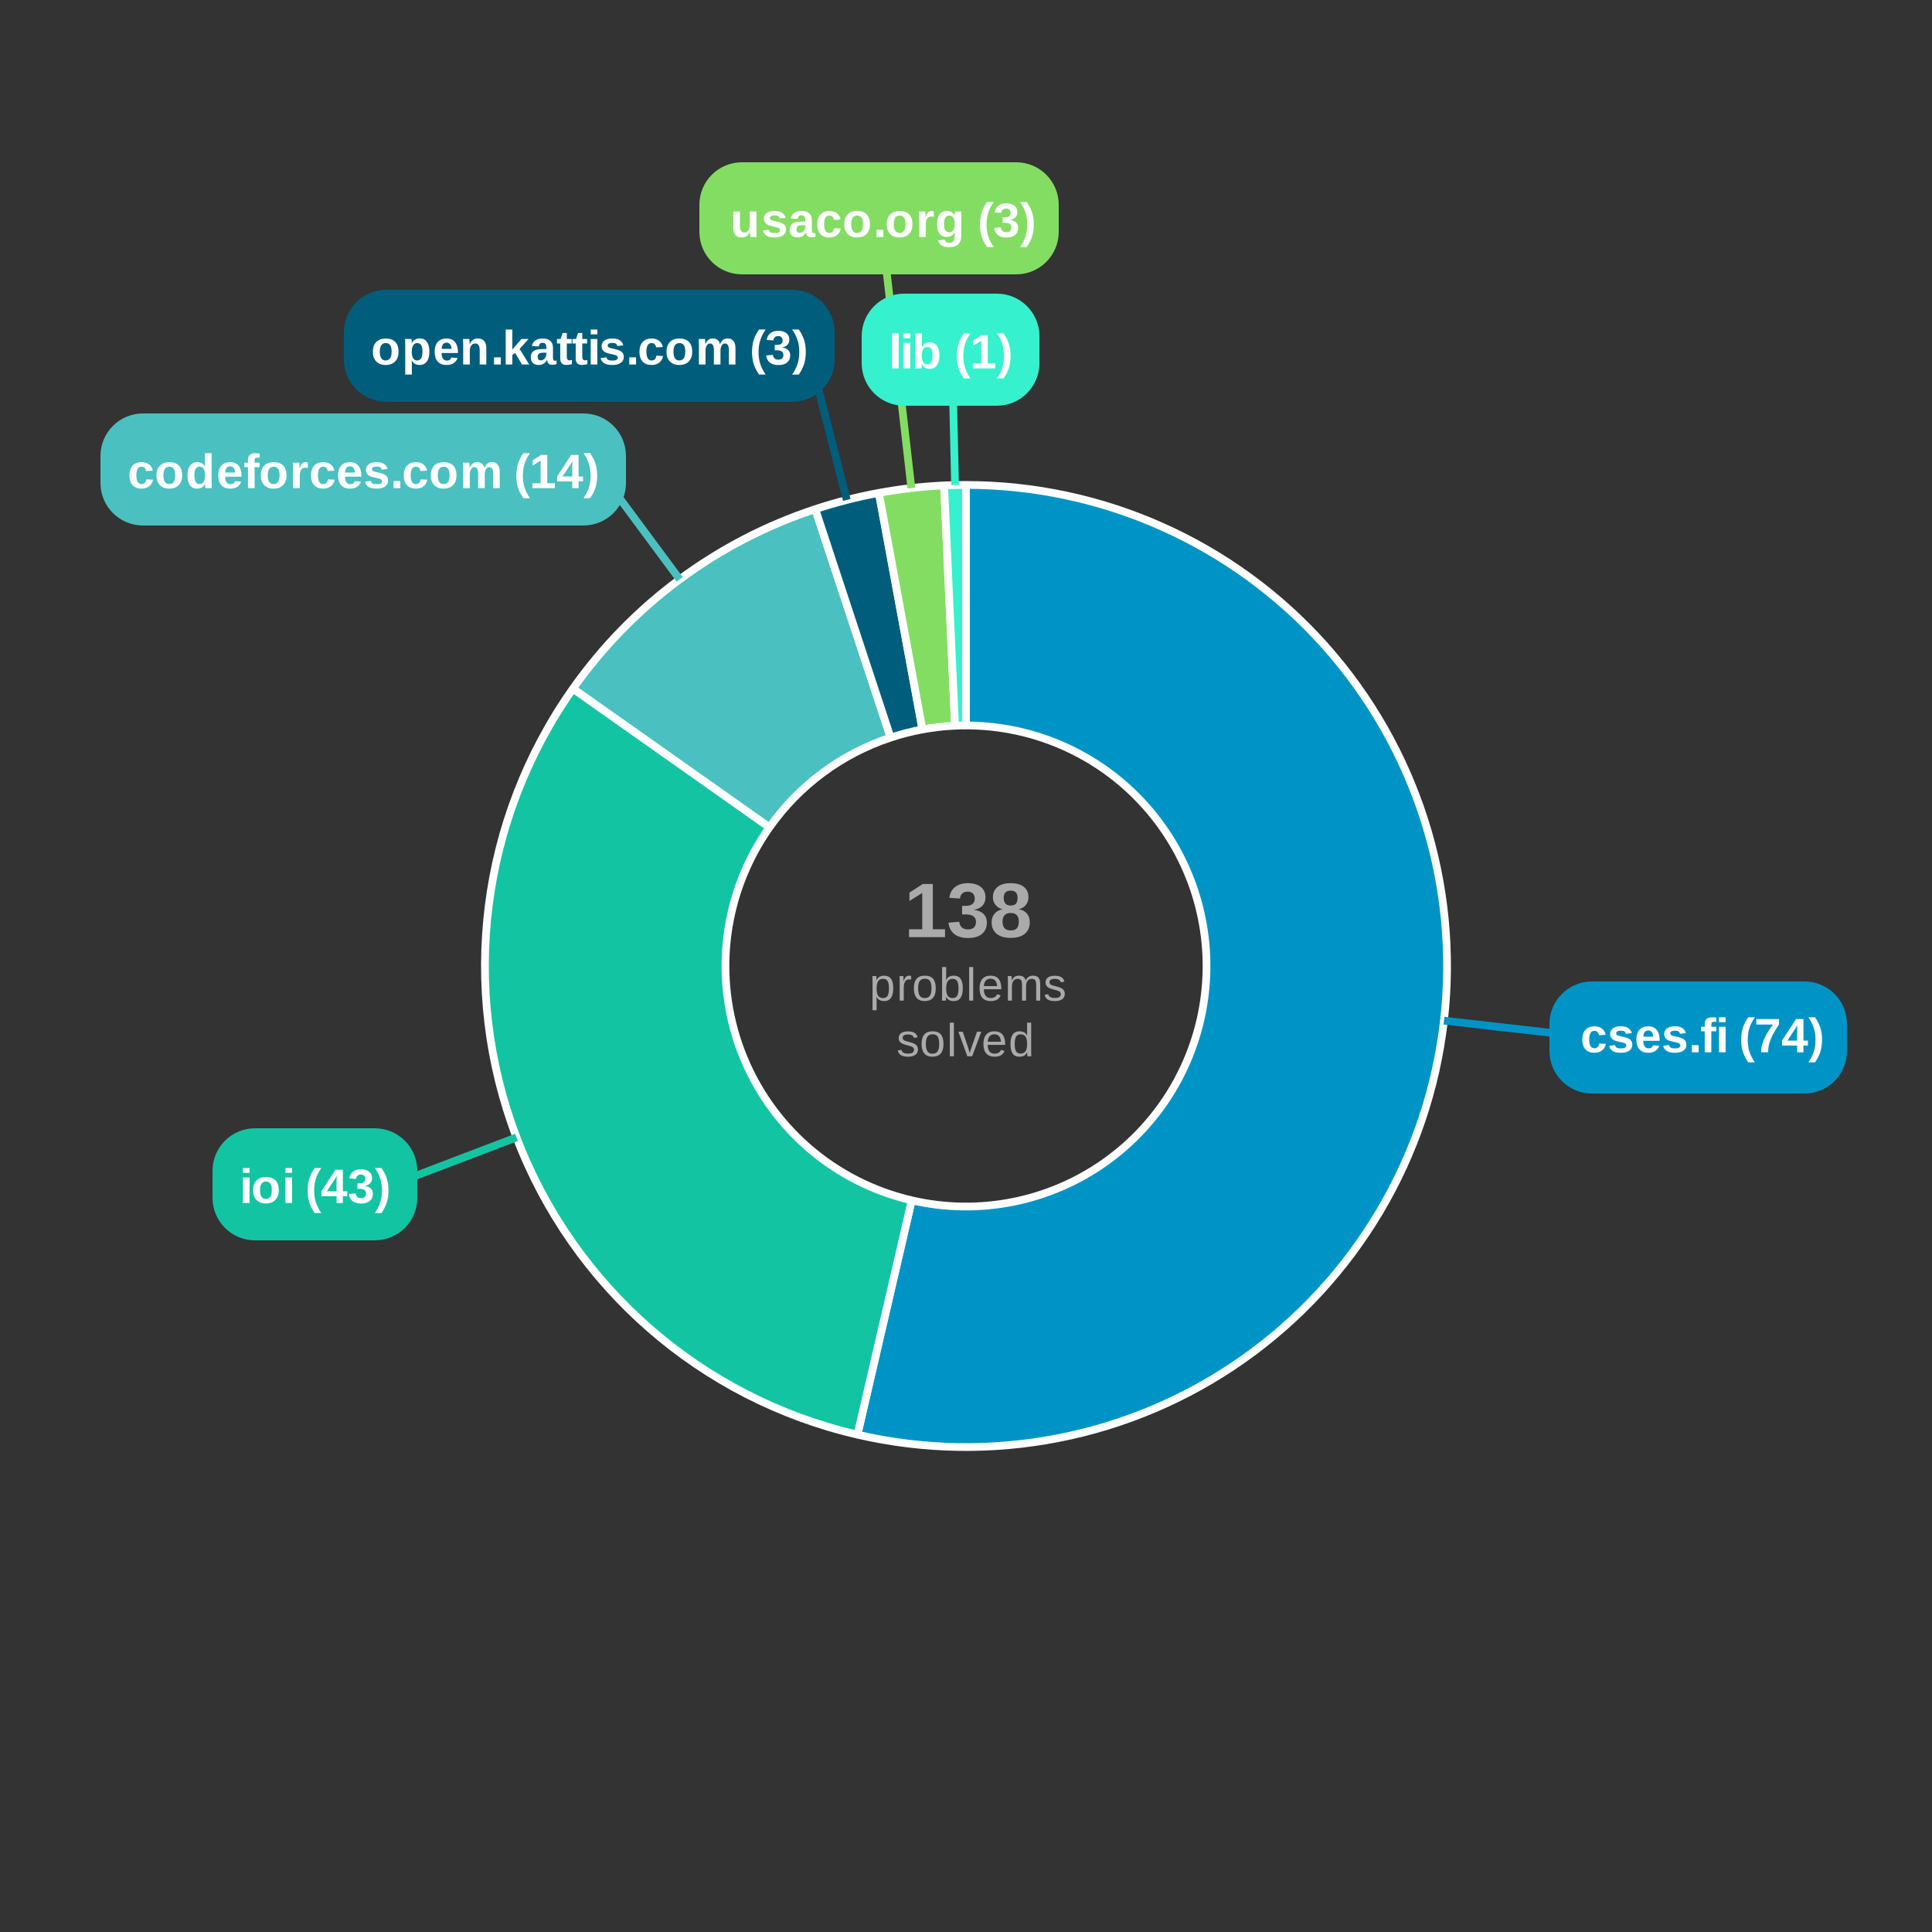
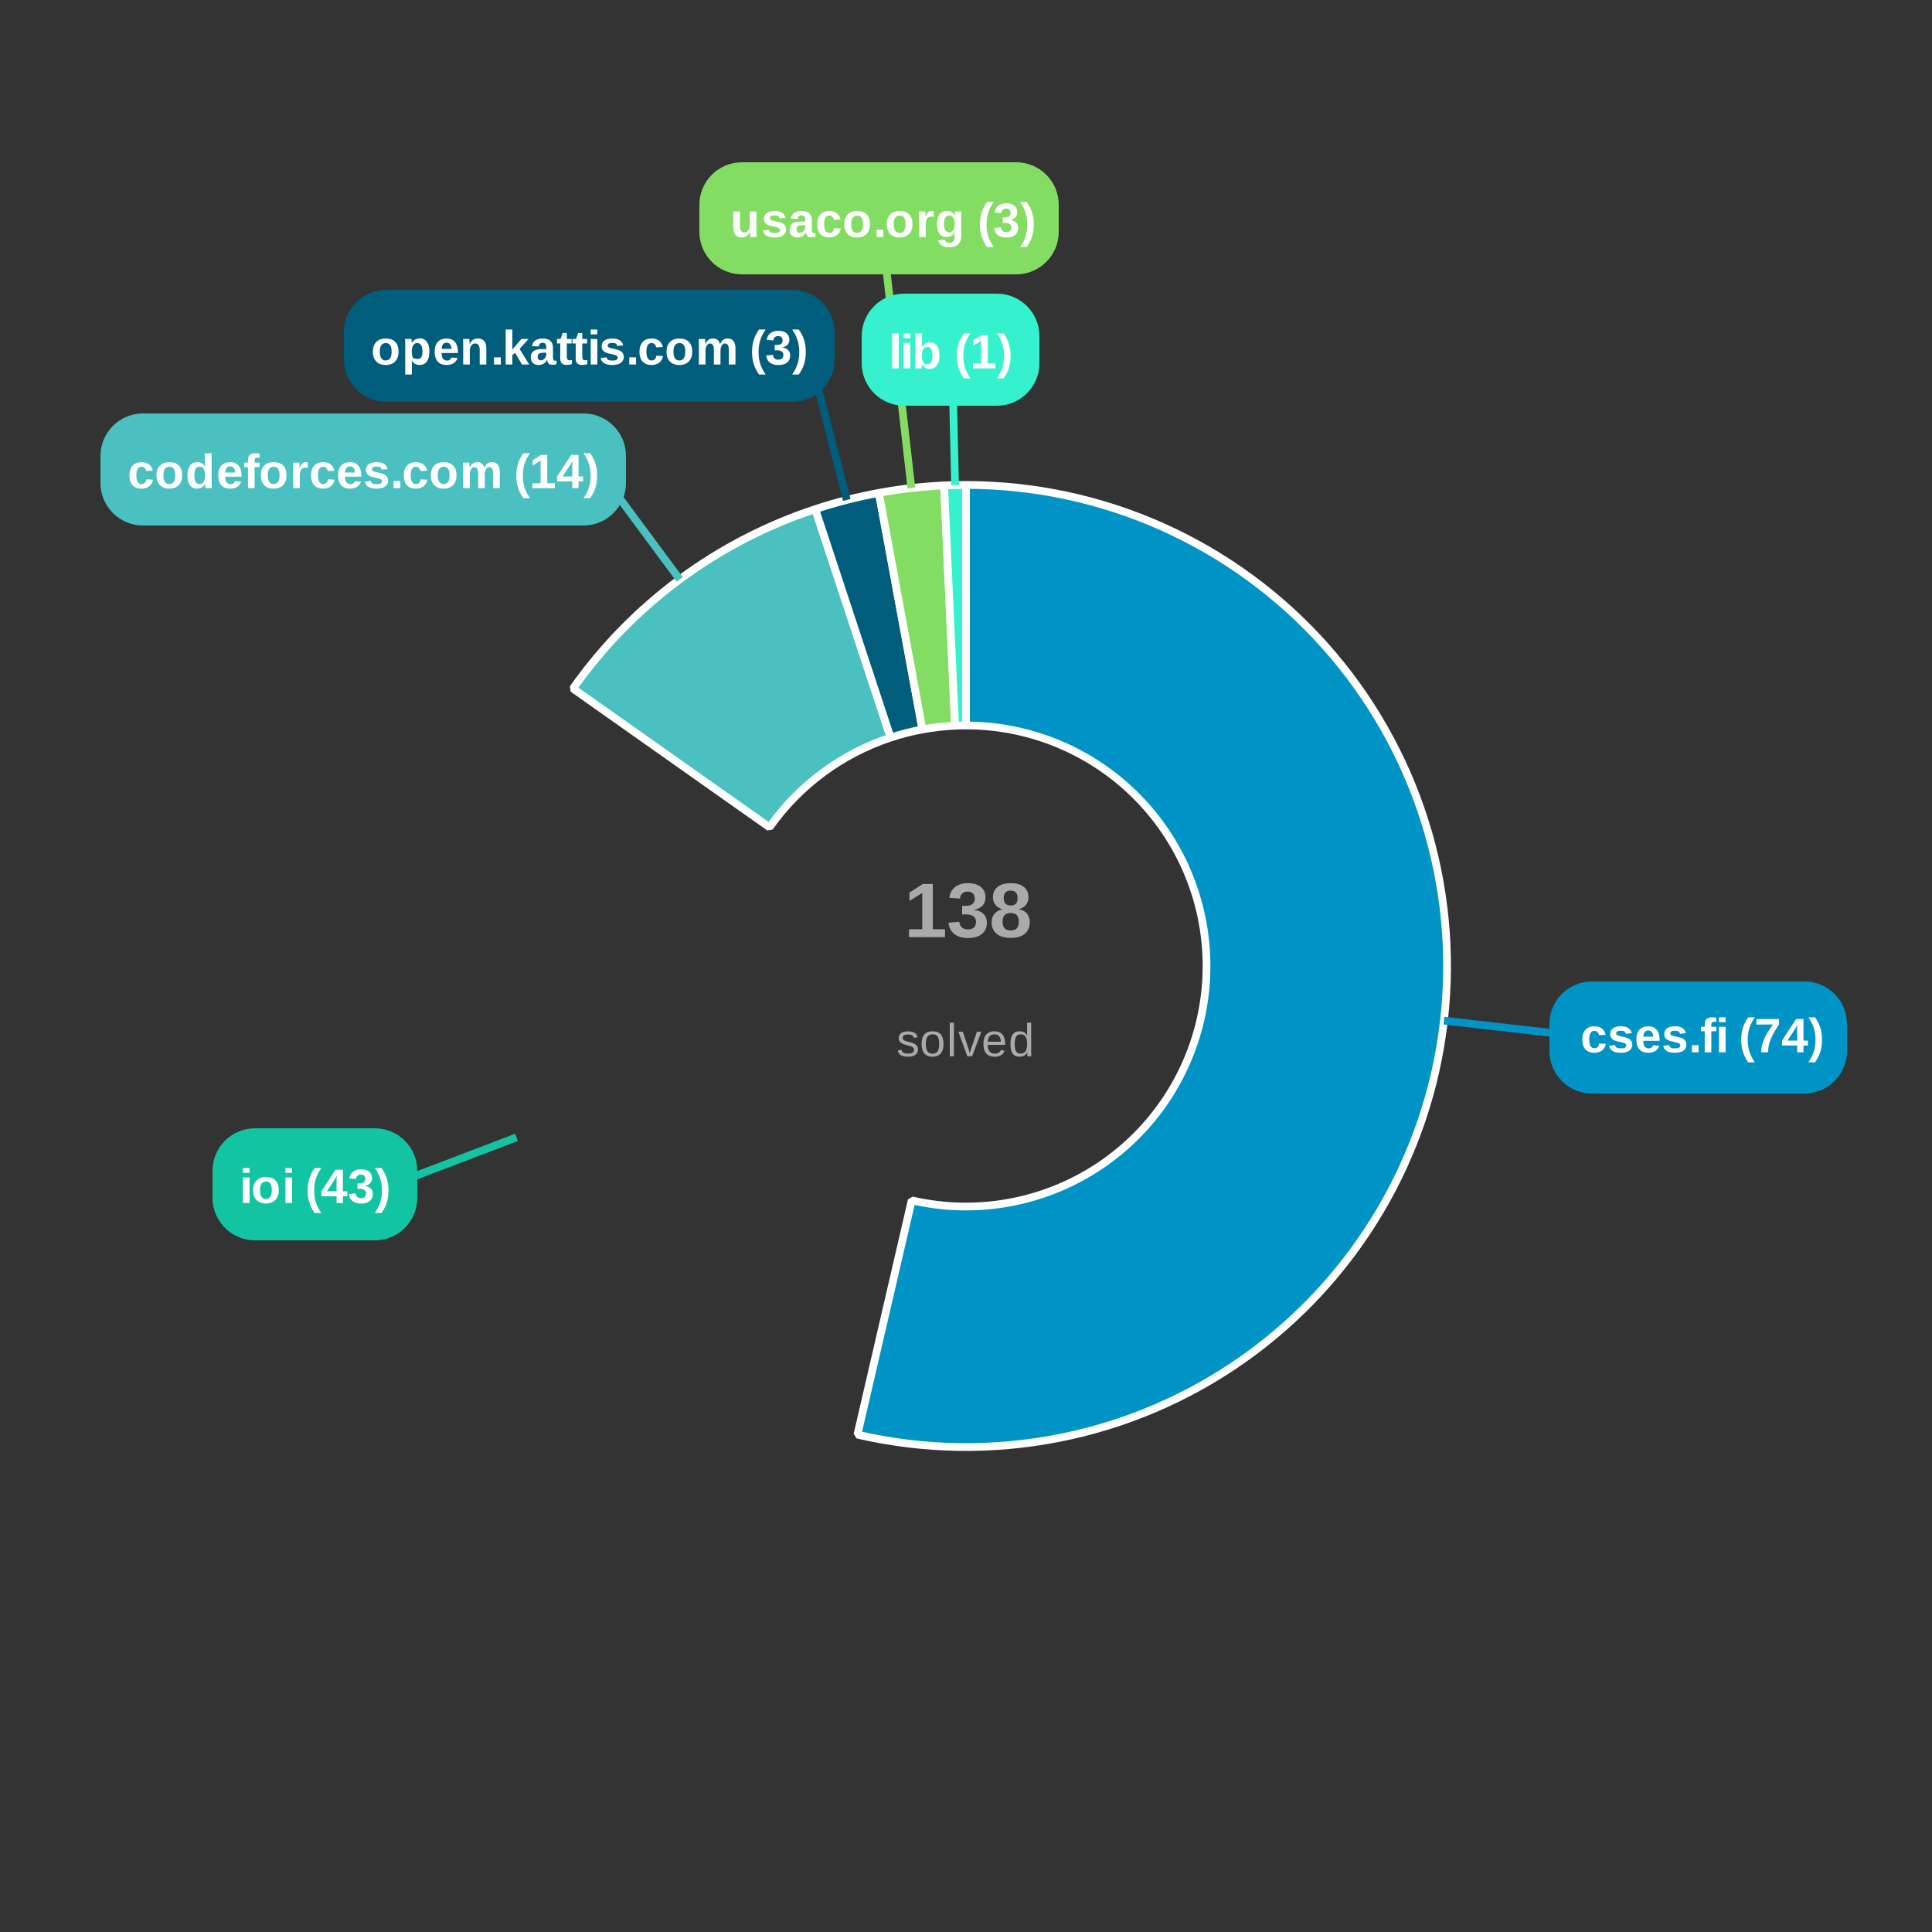
<svg xmlns="http://www.w3.org/2000/svg" width="1000pt" height="1000pt" viewBox="0 0 1000 1000" version="1.1">
  <rect x="0" y="0" width="1000" height="1000" fill="#333333" stroke="none" />
  <g id="surface8089">
    <path style=" stroke:none;fill-rule:nonzero;fill:rgb(66.667%,66.667%,66.667%);fill-opacity:1;" d="M 470.516 485.066 L 470.516 480.988 L 477.344 480.988 L 477.344 462.207 L 470.734 466.332 L 470.734 462.02 L 477.625 457.551 L 482.828 457.551 L 482.828 480.988 L 489.141 480.988 L 489.141 485.066 Z M 510.797 477.426 C 510.797 480.012 509.945 482.004 508.25 483.41 C 506.562 484.816 504.156 485.52 501.031 485.52 C 498.082 485.52 495.734 484.84 493.984 483.473 C 492.242 482.109 491.223 480.145 490.922 477.582 L 496.5 477.098 C 496.852 479.746 498.359 481.066 501.016 481.066 C 502.328 481.066 503.348 480.746 504.078 480.098 C 504.805 479.441 505.172 478.441 505.172 477.098 C 505.172 475.871 504.727 474.934 503.844 474.285 C 502.957 473.629 501.645 473.301 499.906 473.301 L 497.984 473.301 L 497.984 468.879 L 499.781 468.879 C 501.363 468.879 502.551 468.559 503.344 467.91 C 504.133 467.266 504.531 466.344 504.531 465.145 C 504.531 464.012 504.211 463.121 503.578 462.473 C 502.953 461.828 502.035 461.504 500.828 461.504 C 499.691 461.504 498.773 461.816 498.078 462.441 C 497.379 463.066 496.977 463.953 496.875 465.098 L 491.391 464.707 C 491.672 462.344 492.648 460.488 494.328 459.145 C 496.016 457.801 498.211 457.129 500.922 457.129 C 503.797 457.129 506.039 457.781 507.656 459.082 C 509.281 460.375 510.094 462.168 510.094 464.457 C 510.094 466.176 509.586 467.594 508.578 468.707 C 507.578 469.812 506.125 470.547 504.219 470.91 L 504.219 470.988 C 506.332 471.23 507.957 471.922 509.094 473.066 C 510.227 474.203 510.797 475.656 510.797 477.426 Z M 533.016 477.316 C 533.016 479.891 532.16 481.891 530.453 483.316 C 528.754 484.746 526.32 485.457 523.156 485.457 C 520.02 485.457 517.586 484.75 515.859 483.332 C 514.129 481.906 513.266 479.91 513.266 477.348 C 513.266 475.59 513.77 474.109 514.781 472.91 C 515.801 471.703 517.164 470.957 518.875 470.676 L 518.875 470.598 C 517.395 470.266 516.195 469.527 515.281 468.379 C 514.375 467.234 513.922 465.918 513.922 464.426 C 513.922 462.168 514.719 460.387 516.312 459.082 C 517.906 457.781 520.16 457.129 523.078 457.129 C 526.055 457.129 528.344 457.766 529.938 459.035 C 531.531 460.309 532.328 462.113 532.328 464.457 C 532.328 465.957 531.875 467.277 530.969 468.41 C 530.07 469.535 528.859 470.25 527.328 470.551 L 527.328 470.629 C 529.098 470.922 530.488 471.652 531.5 472.816 C 532.508 473.973 533.016 475.473 533.016 477.316 Z M 527.328 476.863 C 527.328 473.988 525.895 472.551 523.031 472.551 C 521.707 472.551 520.691 472.934 519.984 473.691 C 519.273 474.441 518.922 475.527 518.922 476.941 C 518.922 478.559 519.27 479.734 519.969 480.473 C 520.676 481.215 521.75 481.582 523.188 481.582 C 524.613 481.582 525.66 481.215 526.328 480.473 C 526.992 479.734 527.328 478.531 527.328 476.863 Z M 526.688 464.754 C 526.688 463.453 526.383 462.5 525.781 461.895 C 525.188 461.293 524.285 460.988 523.078 460.988 C 520.703 460.988 519.516 462.246 519.516 464.754 C 519.516 467.379 520.711 468.691 523.109 468.691 C 524.305 468.691 525.203 468.391 525.797 467.785 C 526.391 467.172 526.688 466.16 526.688 464.754 Z M 468 448.855 " />
-     <path style=" stroke:none;fill-rule:nonzero;fill:rgb(66.667%,66.667%,66.667%);fill-opacity:1;" d="M 462.344 511.516 C 462.344 515.945 460.785 518.156 457.672 518.156 C 455.723 518.156 454.41 517.422 453.734 515.953 L 453.688 515.953 C 453.719 516.016 453.734 516.684 453.734 517.953 L 453.734 522.906 L 451.625 522.906 L 451.625 507.828 C 451.625 506.527 451.598 505.664 451.547 505.234 L 453.594 505.234 C 453.594 505.266 453.598 505.383 453.609 505.578 C 453.629 505.766 453.648 506.062 453.672 506.469 C 453.691 506.867 453.703 507.137 453.703 507.281 L 453.75 507.281 C 454.125 506.5 454.617 505.93 455.234 505.562 C 455.859 505.199 456.672 505.016 457.672 505.016 C 459.234 505.016 460.398 505.543 461.172 506.594 C 461.953 507.637 462.344 509.277 462.344 511.516 Z M 460.125 511.562 C 460.125 509.805 459.883 508.543 459.406 507.781 C 458.938 507.023 458.18 506.641 457.141 506.641 C 456.305 506.641 455.648 506.82 455.172 507.172 C 454.703 507.527 454.344 508.078 454.094 508.828 C 453.852 509.57 453.734 510.539 453.734 511.734 C 453.734 513.402 454 514.633 454.531 515.422 C 455.062 516.203 455.922 516.594 457.109 516.594 C 458.16 516.594 458.926 516.211 459.406 515.438 C 459.883 514.668 460.125 513.375 460.125 511.562 Z M 465.672 517.922 L 465.672 508.188 C 465.672 507.305 465.645 506.32 465.594 505.234 L 467.594 505.234 C 467.656 506.672 467.688 507.539 467.688 507.828 L 467.734 507.828 C 468.066 506.746 468.453 506.008 468.891 505.609 C 469.328 505.203 469.941 505 470.734 505 C 471.016 505 471.301 505.043 471.594 505.125 L 471.594 507.062 C 471.312 506.98 470.938 506.938 470.469 506.938 C 469.594 506.938 468.926 507.32 468.469 508.078 C 468.008 508.828 467.781 509.906 467.781 511.312 L 467.781 517.922 Z M 484.344 511.562 C 484.344 513.781 483.852 515.438 482.875 516.531 C 481.895 517.617 480.477 518.156 478.625 518.156 C 476.77 518.156 475.367 517.594 474.422 516.469 C 473.484 515.336 473.016 513.699 473.016 511.562 C 473.016 507.188 474.906 505 478.688 505 C 480.625 505 482.051 505.539 482.969 506.609 C 483.883 507.672 484.344 509.324 484.344 511.562 Z M 482.125 511.562 C 482.125 509.812 481.863 508.543 481.344 507.75 C 480.82 506.961 479.953 506.562 478.734 506.562 C 477.492 506.562 476.598 506.969 476.047 507.781 C 475.492 508.586 475.219 509.844 475.219 511.562 C 475.219 513.242 475.488 514.5 476.031 515.344 C 476.582 516.18 477.438 516.594 478.594 516.594 C 479.863 516.594 480.77 516.188 481.312 515.375 C 481.852 514.562 482.125 513.293 482.125 511.562 Z M 498.344 511.516 C 498.344 515.945 496.785 518.156 493.672 518.156 C 492.711 518.156 491.914 517.984 491.281 517.641 C 490.645 517.289 490.129 516.727 489.734 515.953 L 489.703 515.953 C 489.703 516.195 489.688 516.562 489.656 517.062 C 489.625 517.555 489.602 517.84 489.594 517.922 L 487.547 517.922 C 487.598 517.496 487.625 516.625 487.625 515.312 L 487.625 500.531 L 489.734 500.531 L 489.734 505.484 C 489.734 505.996 489.719 506.594 489.688 507.281 L 489.734 507.281 C 490.117 506.469 490.633 505.887 491.281 505.531 C 491.926 505.18 492.723 505 493.672 505 C 495.273 505 496.453 505.543 497.203 506.625 C 497.961 507.699 498.344 509.328 498.344 511.516 Z M 496.125 511.594 C 496.125 509.824 495.891 508.559 495.422 507.797 C 494.953 507.027 494.191 506.641 493.141 506.641 C 491.953 506.641 491.086 507.047 490.547 507.859 C 490.004 508.672 489.734 509.961 489.734 511.719 C 489.734 513.387 490 514.617 490.531 515.406 C 491.062 516.199 491.922 516.594 493.109 516.594 C 494.172 516.594 494.938 516.203 495.406 515.422 C 495.883 514.633 496.125 513.355 496.125 511.594 Z M 501.625 517.922 L 501.625 500.531 L 503.734 500.531 L 503.734 517.922 Z M 509.234 512.031 C 509.234 513.48 509.535 514.602 510.141 515.391 C 510.742 516.184 511.625 516.578 512.781 516.578 C 513.688 516.578 514.414 516.398 514.969 516.031 C 515.52 515.656 515.895 515.188 516.094 514.625 L 517.938 515.156 C 517.188 517.156 515.469 518.156 512.781 518.156 C 510.906 518.156 509.473 517.602 508.484 516.484 C 507.504 515.359 507.016 513.699 507.016 511.5 C 507.016 509.406 507.504 507.805 508.484 506.688 C 509.473 505.562 510.875 505 512.688 505 C 516.414 505 518.281 507.25 518.281 511.75 L 518.281 512.031 Z M 516.109 510.406 C 515.984 509.074 515.641 508.102 515.078 507.484 C 514.516 506.871 513.707 506.562 512.656 506.562 C 511.633 506.562 510.82 506.906 510.219 507.594 C 509.625 508.273 509.305 509.211 509.266 510.406 Z M 529 517.922 L 529 509.875 C 529 508.656 528.832 507.812 528.5 507.344 C 528.164 506.875 527.562 506.641 526.688 506.641 C 525.781 506.641 525.066 506.984 524.547 507.672 C 524.023 508.359 523.766 509.328 523.766 510.578 L 523.766 517.922 L 521.672 517.922 L 521.672 507.953 C 521.672 506.477 521.645 505.57 521.594 505.234 L 523.594 505.234 C 523.594 505.277 523.598 505.387 523.609 505.562 C 523.617 505.73 523.629 505.93 523.641 506.156 C 523.648 506.375 523.664 506.793 523.688 507.406 L 523.719 507.406 C 524.164 506.512 524.68 505.887 525.266 505.531 C 525.859 505.18 526.578 505 527.422 505 C 528.379 505 529.133 505.195 529.688 505.578 C 530.25 505.965 530.641 506.574 530.859 507.406 L 530.906 507.406 C 531.344 506.555 531.867 505.938 532.484 505.562 C 533.109 505.188 533.863 505 534.75 505 C 536.031 505 536.957 505.352 537.531 506.047 C 538.113 506.746 538.406 507.887 538.406 509.469 L 538.406 517.922 L 536.328 517.922 L 536.328 509.875 C 536.328 508.656 536.156 507.812 535.812 507.344 C 535.477 506.875 534.875 506.641 534 506.641 C 533.082 506.641 532.367 506.984 531.859 507.672 C 531.348 508.352 531.094 509.32 531.094 510.578 L 531.094 517.922 Z M 551.141 514.422 C 551.141 515.609 550.688 516.531 549.781 517.188 C 548.875 517.836 547.609 518.156 545.984 518.156 C 544.41 518.156 543.195 517.898 542.344 517.375 C 541.488 516.855 540.93 516.043 540.672 514.938 L 542.531 514.578 C 542.707 515.258 543.078 515.758 543.641 516.078 C 544.203 516.391 544.984 516.547 545.984 516.547 C 547.055 516.547 547.836 516.387 548.328 516.062 C 548.828 515.73 549.078 515.234 549.078 514.578 C 549.078 514.078 548.906 513.672 548.562 513.359 C 548.219 513.047 547.664 512.793 546.906 512.594 L 545.391 512.188 C 544.18 511.875 543.32 511.57 542.812 511.266 C 542.301 510.965 541.898 510.602 541.609 510.172 C 541.316 509.746 541.172 509.219 541.172 508.594 C 541.172 507.438 541.582 506.559 542.406 505.953 C 543.227 505.352 544.43 505.047 546.016 505.047 C 547.41 505.047 548.52 505.293 549.344 505.781 C 550.164 506.273 550.688 507.059 550.906 508.141 L 549.016 508.375 C 548.898 507.812 548.582 507.387 548.062 507.094 C 547.551 506.793 546.867 506.641 546.016 506.641 C 545.055 506.641 544.348 506.789 543.891 507.078 C 543.441 507.359 543.219 507.793 543.219 508.375 C 543.219 508.742 543.312 509.043 543.5 509.281 C 543.688 509.512 543.961 509.711 544.328 509.875 C 544.703 510.031 545.477 510.258 546.656 510.547 C 547.77 510.828 548.57 511.09 549.062 511.328 C 549.562 511.57 549.953 511.836 550.234 512.125 C 550.523 512.406 550.75 512.742 550.906 513.125 C 551.062 513.5 551.141 513.934 551.141 514.422 Z M 450 496.195 " />
    <path style=" stroke:none;fill-rule:nonzero;fill:rgb(66.667%,66.667%,66.667%);fill-opacity:1;" d="M 475.141 543.219 C 475.141 544.406 474.688 545.328 473.781 545.984 C 472.875 546.633 471.609 546.953 469.984 546.953 C 468.41 546.953 467.195 546.695 466.344 546.172 C 465.488 545.652 464.93 544.84 464.672 543.734 L 466.531 543.375 C 466.707 544.055 467.078 544.555 467.641 544.875 C 468.203 545.188 468.984 545.344 469.984 545.344 C 471.055 545.344 471.836 545.184 472.328 544.859 C 472.828 544.527 473.078 544.031 473.078 543.375 C 473.078 542.875 472.906 542.469 472.562 542.156 C 472.219 541.844 471.664 541.59 470.906 541.391 L 469.391 540.984 C 468.18 540.672 467.32 540.367 466.812 540.062 C 466.301 539.762 465.898 539.398 465.609 538.969 C 465.316 538.543 465.172 538.016 465.172 537.391 C 465.172 536.234 465.582 535.355 466.406 534.75 C 467.227 534.148 468.43 533.844 470.016 533.844 C 471.41 533.844 472.52 534.09 473.344 534.578 C 474.164 535.07 474.688 535.855 474.906 536.938 L 473.016 537.172 C 472.898 536.609 472.582 536.184 472.062 535.891 C 471.551 535.59 470.867 535.438 470.016 535.438 C 469.055 535.438 468.348 535.586 467.891 535.875 C 467.441 536.156 467.219 536.59 467.219 537.172 C 467.219 537.539 467.312 537.84 467.5 538.078 C 467.688 538.309 467.961 538.508 468.328 538.672 C 468.703 538.828 469.477 539.055 470.656 539.344 C 471.77 539.625 472.57 539.887 473.062 540.125 C 473.562 540.367 473.953 540.633 474.234 540.922 C 474.523 541.203 474.75 541.539 474.906 541.922 C 475.062 542.297 475.141 542.73 475.141 543.219 Z M 488.344 540.359 C 488.344 542.578 487.852 544.234 486.875 545.328 C 485.895 546.414 484.477 546.953 482.625 546.953 C 480.77 546.953 479.367 546.391 478.422 545.266 C 477.484 544.133 477.016 542.496 477.016 540.359 C 477.016 535.984 478.906 533.797 482.688 533.797 C 484.625 533.797 486.051 534.336 486.969 535.406 C 487.883 536.469 488.344 538.121 488.344 540.359 Z M 486.125 540.359 C 486.125 538.609 485.863 537.34 485.344 536.547 C 484.82 535.758 483.953 535.359 482.734 535.359 C 481.492 535.359 480.598 535.766 480.047 536.578 C 479.492 537.383 479.219 538.641 479.219 540.359 C 479.219 542.039 479.488 543.297 480.031 544.141 C 480.582 544.977 481.438 545.391 482.594 545.391 C 483.863 545.391 484.77 544.984 485.312 544.172 C 485.852 543.359 486.125 542.09 486.125 540.359 Z M 491.625 546.719 L 491.625 529.328 L 493.734 529.328 L 493.734 546.719 Z M 503.188 546.719 L 500.688 546.719 L 496.078 534.031 L 498.328 534.031 L 501.125 542.281 C 501.227 542.594 501.5 543.523 501.938 545.062 L 502.344 543.688 L 502.797 542.312 L 505.688 534.031 L 507.922 534.031 Z M 511.234 540.828 C 511.234 542.277 511.535 543.398 512.141 544.188 C 512.742 544.98 513.625 545.375 514.781 545.375 C 515.688 545.375 516.414 545.195 516.969 544.828 C 517.52 544.453 517.895 543.984 518.094 543.422 L 519.938 543.953 C 519.188 545.953 517.469 546.953 514.781 546.953 C 512.906 546.953 511.473 546.398 510.484 545.281 C 509.504 544.156 509.016 542.496 509.016 540.297 C 509.016 538.203 509.504 536.602 510.484 535.484 C 511.473 534.359 512.875 533.797 514.688 533.797 C 518.414 533.797 520.281 536.047 520.281 540.547 L 520.281 540.828 Z M 518.109 539.203 C 517.984 537.871 517.641 536.898 517.078 536.281 C 516.516 535.668 515.707 535.359 514.656 535.359 C 513.633 535.359 512.82 535.703 512.219 536.391 C 511.625 537.07 511.305 538.008 511.266 539.203 Z M 531.625 544.672 C 531.227 545.484 530.707 546.07 530.062 546.422 C 529.426 546.773 528.629 546.953 527.672 546.953 C 526.066 546.953 524.891 546.418 524.141 545.344 C 523.391 544.262 523.016 542.625 523.016 540.438 C 523.016 536.012 524.566 533.797 527.672 533.797 C 528.629 533.797 529.426 533.977 530.062 534.328 C 530.707 534.684 531.227 535.242 531.625 536 L 531.641 536 L 531.625 534.594 L 531.625 529.328 L 533.734 529.328 L 533.734 544.109 C 533.734 545.422 533.754 546.293 533.797 546.719 L 531.781 546.719 C 531.758 546.594 531.734 546.309 531.703 545.859 C 531.68 545.402 531.672 545.008 531.672 544.672 Z M 525.219 540.359 C 525.219 542.141 525.453 543.418 525.922 544.188 C 526.391 544.949 527.156 545.328 528.219 545.328 C 529.406 545.328 530.27 544.918 530.812 544.094 C 531.352 543.262 531.625 541.969 531.625 540.219 C 531.625 538.543 531.352 537.312 530.812 536.531 C 530.27 535.75 529.41 535.359 528.234 535.359 C 527.172 535.359 526.398 535.758 525.922 536.547 C 525.453 537.328 525.219 538.602 525.219 540.359 Z M 464 524.992 " />
    <path style="fill-rule:nonzero;fill:rgb(0%,58.039%,77.647%);fill-opacity:1;stroke-width:2;stroke-linecap:butt;stroke-linejoin:bevel;stroke:rgb(100%,100%,100%);stroke-opacity:1;stroke-miterlimit:10;" d="M 250 125.5 C 285.482 125.5 319.277 140.639 342.9 167.115 C 366.521 193.592 377.725 228.889 373.695 264.141 C 369.664 299.393 350.785 331.252 321.797 351.713 C 292.809 372.174 256.469 379.295 221.902 371.287 L 235.951 310.645 C 253.234 314.648 271.404 311.088 285.898 300.855 C 300.393 290.625 309.832 274.697 311.848 257.07 C 313.861 239.443 308.262 221.795 296.449 208.559 C 284.639 195.32 267.74 187.75 250 187.75 Z M 250 125.5 " transform="matrix(2,0,0,2,0,0)" />
-     <path style="fill-rule:nonzero;fill:rgb(7.451%,76.863%,63.922%);fill-opacity:1;stroke-width:2;stroke-linecap:butt;stroke-linejoin:bevel;stroke:rgb(100%,100%,100%);stroke-opacity:1;stroke-miterlimit:10;" d="M 221.902 371.287 C 181.516 361.932 148.436 333.088 133.668 294.352 C 118.9 255.617 124.381 212.07 148.287 178.203 L 199.145 214.102 C 187.189 231.035 184.449 252.809 191.834 272.176 C 199.219 291.543 215.758 305.967 235.951 310.645 Z M 221.902 371.287 " transform="matrix(2,0,0,2,0,0)" />
    <path style="fill-rule:nonzero;fill:rgb(29.412%,75.294%,75.294%);fill-opacity:1;stroke-width:2;stroke-linecap:butt;stroke-linejoin:bevel;stroke:rgb(100%,100%,100%);stroke-opacity:1;stroke-miterlimit:10;" d="M 148.287 178.203 C 163.672 156.406 185.652 140.129 210.988 131.77 L 230.494 190.885 C 217.826 195.064 206.836 203.203 199.145 214.102 Z M 148.287 178.203 " transform="matrix(2,0,0,2,0,0)" />
    <path style="fill-rule:nonzero;fill:rgb(0%,36.863%,48.627%);fill-opacity:1;stroke-width:2;stroke-linecap:butt;stroke-linejoin:bevel;stroke:rgb(100%,100%,100%);stroke-opacity:1;stroke-miterlimit:10;" d="M 210.988 131.77 C 216.373 129.992 221.875 128.586 227.451 127.559 L 238.725 188.779 C 235.938 189.293 233.188 189.996 230.494 190.885 Z M 210.988 131.77 " transform="matrix(2,0,0,2,0,0)" />
    <path style="fill-rule:nonzero;fill:rgb(51.765%,86.667%,38.824%);fill-opacity:1;stroke-width:2;stroke-linecap:butt;stroke-linejoin:bevel;stroke:rgb(100%,100%,100%);stroke-opacity:1;stroke-miterlimit:10;" d="M 227.451 127.559 C 233.027 126.531 238.668 125.887 244.334 125.629 L 247.166 187.814 C 244.334 187.943 241.514 188.266 238.725 188.779 Z M 227.451 127.559 " transform="matrix(2,0,0,2,0,0)" />
    <path style="fill-rule:nonzero;fill:rgb(21.176%,94.51%,80.392%);fill-opacity:1;stroke-width:2;stroke-linecap:butt;stroke-linejoin:bevel;stroke:rgb(100%,100%,100%);stroke-opacity:1;stroke-miterlimit:10;" d="M 244.334 125.629 C 246.221 125.543 248.111 125.5 250 125.5 L 250 187.75 C 249.055 187.75 248.111 187.771 247.166 187.814 Z M 244.334 125.629 " transform="matrix(2,0,0,2,0,0)" />
    <path style="fill:none;stroke-width:2;stroke-linecap:butt;stroke-linejoin:miter;stroke:rgb(0%,58.039%,77.647%);stroke-opacity:1;stroke-miterlimit:10;" d="M 373.695 264.141 L 408.469 268.115 " transform="matrix(2,0,0,2,0,0)" />
    <path style="fill:none;stroke-width:2;stroke-linecap:butt;stroke-linejoin:miter;stroke:rgb(7.451%,76.863%,63.922%);stroke-opacity:1;stroke-miterlimit:10;" d="M 133.668 294.352 L 100.965 306.82 " transform="matrix(2,0,0,2,0,0)" />
    <path style="fill:none;stroke-width:2;stroke-linecap:butt;stroke-linejoin:miter;stroke:rgb(29.412%,75.294%,75.294%);stroke-opacity:1;stroke-miterlimit:10;" d="M 175.906 149.947 L 155.076 121.82 " transform="matrix(2,0,0,2,0,0)" />
    <path style="fill:none;stroke-width:2;stroke-linecap:butt;stroke-linejoin:miter;stroke:rgb(0%,36.863%,48.627%);stroke-opacity:1;stroke-miterlimit:10;" d="M 219.148 129.383 L 208.988 89.662 " transform="matrix(2,0,0,2,0,0)" />
    <path style="fill:none;stroke-width:2;stroke-linecap:butt;stroke-linejoin:miter;stroke:rgb(51.765%,86.667%,38.824%);stroke-opacity:1;stroke-miterlimit:10;" d="M 235.859 126.305 L 227.908 56.758 " transform="matrix(2,0,0,2,0,0)" />
    <path style="fill:none;stroke-width:2;stroke-linecap:butt;stroke-linejoin:miter;stroke:rgb(21.176%,94.51%,80.392%);stroke-opacity:1;stroke-miterlimit:10;" d="M 247.166 125.533 L 246.369 90.541 " transform="matrix(2,0,0,2,0,0)" />
    <path style="fill-rule:nonzero;fill:rgb(0%,58.039%,77.647%);fill-opacity:1;stroke-width:2;stroke-linecap:butt;stroke-linejoin:miter;stroke:rgb(0%,58.039%,77.647%);stroke-opacity:1;stroke-miterlimit:10;" d="M 402 265 C 402 259.477 406.477 255 412 255 L 467 255 C 472.523 255 477 259.477 477 265 L 477 272 C 477 277.523 472.523 282 467 282 L 412 282 C 406.477 282 402 277.523 402 272 Z M 402 255 Z M 402 255 " transform="matrix(2,0,0,2,0,0)" />
    <path style=" stroke:none;fill-rule:nonzero;fill:rgb(100%,100%,100%);fill-opacity:1;" d="M 825.25 544.918 C 823.25 544.918 821.703 544.324 820.609 543.137 C 819.523 541.941 818.984 540.273 818.984 538.137 C 818.984 535.961 819.531 534.262 820.625 533.043 C 821.719 531.824 823.273 531.215 825.297 531.215 C 826.848 531.215 828.133 531.605 829.156 532.387 C 830.176 533.168 830.816 534.246 831.078 535.621 L 827.625 535.793 C 827.52 535.117 827.27 534.582 826.875 534.184 C 826.488 533.777 825.941 533.574 825.234 533.574 C 823.461 533.574 822.578 535.051 822.578 537.996 C 822.578 541.051 823.477 542.574 825.281 542.574 C 825.926 542.574 826.469 542.371 826.906 541.965 C 827.352 541.551 827.629 540.934 827.734 540.121 L 831.172 540.277 C 831.047 541.176 830.719 541.977 830.188 542.684 C 829.664 543.395 828.977 543.945 828.125 544.34 C 827.27 544.723 826.312 544.918 825.25 544.918 Z M 844.875 540.809 C 844.875 542.09 844.348 543.098 843.297 543.824 C 842.254 544.555 840.812 544.918 838.969 544.918 C 837.156 544.918 835.766 544.633 834.797 544.059 C 833.836 543.477 833.195 542.582 832.875 541.371 L 835.891 540.918 C 836.066 541.543 836.363 541.988 836.781 542.246 C 837.195 542.508 837.926 542.637 838.969 542.637 C 839.926 542.637 840.625 542.52 841.062 542.277 C 841.508 542.027 841.734 541.645 841.734 541.121 C 841.734 540.707 841.555 540.371 841.203 540.121 C 840.848 539.871 840.242 539.664 839.391 539.496 C 837.461 539.113 836.16 538.758 835.484 538.434 C 834.805 538.102 834.289 537.676 833.938 537.152 C 833.582 536.621 833.406 535.977 833.406 535.215 C 833.406 533.945 833.891 532.961 834.859 532.262 C 835.836 531.555 837.219 531.199 839 531.199 C 840.562 531.199 841.82 531.508 842.781 532.121 C 843.738 532.727 844.336 533.605 844.578 534.762 L 841.531 535.09 C 841.438 534.551 841.195 534.148 840.812 533.887 C 840.426 533.617 839.82 533.48 839 533.48 C 838.188 533.48 837.57 533.586 837.156 533.793 C 836.75 534.004 836.547 534.352 836.547 534.84 C 836.547 535.227 836.703 535.535 837.016 535.762 C 837.336 535.98 837.867 536.164 838.609 536.309 C 839.641 536.52 840.555 536.738 841.359 536.965 C 842.16 537.184 842.801 537.449 843.281 537.762 C 843.77 538.066 844.156 538.461 844.438 538.949 C 844.727 539.43 844.875 540.051 844.875 540.809 Z M 853.156 544.918 C 851.164 544.918 849.641 544.332 848.578 543.152 C 847.516 541.977 846.984 540.258 846.984 537.996 C 846.984 535.82 847.52 534.148 848.594 532.98 C 849.676 531.805 851.211 531.215 853.203 531.215 C 855.098 531.215 856.547 531.848 857.547 533.105 C 858.547 534.355 859.047 536.195 859.047 538.621 L 859.047 538.73 L 850.578 538.73 C 850.578 540.012 850.812 540.98 851.281 541.637 C 851.758 542.293 852.441 542.621 853.328 542.621 C 854.535 542.621 855.301 542.098 855.625 541.043 L 858.859 541.324 C 857.922 543.723 856.02 544.918 853.156 544.918 Z M 853.156 533.371 C 852.344 533.371 851.719 533.652 851.281 534.215 C 850.852 534.777 850.629 535.566 850.609 536.574 L 855.734 536.574 C 855.66 535.512 855.398 534.715 854.953 534.184 C 854.504 533.645 853.906 533.371 853.156 533.371 Z M 872.875 540.809 C 872.875 542.09 872.348 543.098 871.297 543.824 C 870.254 544.555 868.812 544.918 866.969 544.918 C 865.156 544.918 863.766 544.633 862.797 544.059 C 861.836 543.477 861.195 542.582 860.875 541.371 L 863.891 540.918 C 864.066 541.543 864.363 541.988 864.781 542.246 C 865.195 542.508 865.926 542.637 866.969 542.637 C 867.926 542.637 868.625 542.52 869.062 542.277 C 869.508 542.027 869.734 541.645 869.734 541.121 C 869.734 540.707 869.555 540.371 869.203 540.121 C 868.848 539.871 868.242 539.664 867.391 539.496 C 865.461 539.113 864.16 538.758 863.484 538.434 C 862.805 538.102 862.289 537.676 861.938 537.152 C 861.582 536.621 861.406 535.977 861.406 535.215 C 861.406 533.945 861.891 532.961 862.859 532.262 C 863.836 531.555 865.219 531.199 867 531.199 C 868.562 531.199 869.82 531.508 870.781 532.121 C 871.738 532.727 872.336 533.605 872.578 534.762 L 869.531 535.09 C 869.438 534.551 869.195 534.148 868.812 533.887 C 868.426 533.617 867.82 533.48 867 533.48 C 866.188 533.48 865.57 533.586 865.156 533.793 C 864.75 534.004 864.547 534.352 864.547 534.84 C 864.547 535.227 864.703 535.535 865.016 535.762 C 865.336 535.98 865.867 536.164 866.609 536.309 C 867.641 536.52 868.555 536.738 869.359 536.965 C 870.16 537.184 870.801 537.449 871.281 537.762 C 871.77 538.066 872.156 538.461 872.438 538.949 C 872.727 539.43 872.875 540.051 872.875 540.809 Z M 875.703 544.668 L 875.703 540.949 L 879.219 540.949 L 879.219 544.668 Z M 885.781 533.777 L 885.781 544.668 L 882.359 544.668 L 882.359 533.777 L 880.422 533.777 L 880.422 531.465 L 882.359 531.465 L 882.359 530.074 C 882.359 528.887 882.676 528.008 883.312 527.434 C 883.945 526.852 884.91 526.559 886.203 526.559 C 886.848 526.559 887.57 526.621 888.375 526.746 L 888.375 528.965 C 888.039 528.883 887.707 528.84 887.375 528.84 C 886.789 528.84 886.379 528.961 886.141 529.199 C 885.898 529.43 885.781 529.836 885.781 530.418 L 885.781 531.465 L 888.375 531.465 L 888.375 533.777 Z M 889.75 544.668 L 889.75 531.465 L 893.172 531.465 L 893.172 544.668 Z M 889.75 529.074 L 889.75 526.559 L 893.172 526.559 L 893.172 529.074 Z M 904.875 549.855 C 903.594 548.012 902.664 546.176 902.094 544.355 C 901.531 542.523 901.25 540.465 901.25 538.184 C 901.25 535.914 901.531 533.867 902.094 532.043 C 902.664 530.211 903.594 528.383 904.875 526.559 L 908.297 526.559 C 907.016 528.414 906.082 530.262 905.5 532.105 C 904.914 533.941 904.625 535.973 904.625 538.199 C 904.625 540.418 904.91 542.445 905.484 544.277 C 906.066 546.098 907.004 547.957 908.297 549.855 Z M 920.812 530.184 C 920.031 531.414 919.297 532.602 918.609 533.746 C 917.922 534.895 917.32 536.051 916.812 537.215 C 916.301 538.371 915.895 539.566 915.594 540.793 C 915.301 542.012 915.156 543.305 915.156 544.668 L 911.578 544.668 C 911.578 543.23 911.766 541.848 912.141 540.512 C 912.516 539.168 913.055 537.805 913.766 536.418 C 914.473 535.035 915.758 532.992 917.625 530.293 L 909.078 530.293 L 909.078 527.465 L 920.812 527.465 Z M 933.469 541.168 L 933.469 544.668 L 930.203 544.668 L 930.203 541.168 L 922.375 541.168 L 922.375 538.59 L 929.641 527.465 L 933.469 527.465 L 933.469 538.605 L 935.766 538.605 L 935.766 541.168 Z M 930.203 532.98 C 930.203 532.543 930.211 532.07 930.234 531.559 C 930.266 531.051 930.289 530.723 930.312 530.574 C 930.102 531.023 929.723 531.68 929.172 532.543 L 925.172 538.605 L 930.203 538.605 Z M 936.031 549.855 C 937.332 547.949 938.27 546.09 938.844 544.277 C 939.414 542.457 939.703 540.43 939.703 538.199 C 939.703 535.961 939.406 533.918 938.812 532.074 C 938.227 530.23 937.301 528.395 936.031 526.559 L 939.453 526.559 C 940.742 528.402 941.672 530.242 942.234 532.074 C 942.797 533.91 943.078 535.945 943.078 538.184 C 943.078 540.445 942.797 542.492 942.234 544.324 C 941.672 546.156 940.742 548 939.453 549.855 Z M 818 522.035 " />
    <path style="fill-rule:nonzero;fill:rgb(7.451%,76.863%,63.922%);fill-opacity:1;stroke-width:2;stroke-linecap:butt;stroke-linejoin:miter;stroke:rgb(7.451%,76.863%,63.922%);stroke-opacity:1;stroke-miterlimit:10;" d="M 56 303 C 56 297.477 60.477 293 66 293 L 97 293 C 102.523 293 107 297.477 107 303 L 107 310 C 107 315.523 102.523 320 97 320 L 66 320 C 60.477 320 56 315.523 56 310 Z M 56 293 Z M 56 293 " transform="matrix(2,0,0,2,0,0)" />
    <path style=" stroke:none;fill-rule:nonzero;fill:rgb(100%,100%,100%);fill-opacity:1;" d="M 125.75 622.668 L 125.75 609.465 L 129.172 609.465 L 129.172 622.668 Z M 125.75 607.074 L 125.75 604.559 L 129.172 604.559 L 129.172 607.074 Z M 144.297 616.059 C 144.297 618.195 143.703 619.871 142.516 621.09 C 141.328 622.309 139.68 622.918 137.578 622.918 C 135.523 622.918 133.91 622.309 132.734 621.09 C 131.566 619.863 130.984 618.184 130.984 616.059 C 130.984 613.934 131.566 612.262 132.734 611.043 C 133.91 609.824 135.551 609.215 137.656 609.215 C 139.812 609.215 141.457 609.805 142.594 610.98 C 143.727 612.16 144.297 613.852 144.297 616.059 Z M 140.703 616.059 C 140.703 614.488 140.445 613.348 139.938 612.637 C 139.426 611.93 138.68 611.574 137.703 611.574 C 135.617 611.574 134.578 613.07 134.578 616.059 C 134.578 617.527 134.832 618.648 135.344 619.418 C 135.852 620.191 136.586 620.574 137.547 620.574 C 139.648 620.574 140.703 619.07 140.703 616.059 Z M 147.75 622.668 L 147.75 609.465 L 151.172 609.465 L 151.172 622.668 Z M 147.75 607.074 L 147.75 604.559 L 151.172 604.559 L 151.172 607.074 Z M 162.875 627.855 C 161.594 626.012 160.664 624.176 160.094 622.355 C 159.531 620.523 159.25 618.465 159.25 616.184 C 159.25 613.914 159.531 611.867 160.094 610.043 C 160.664 608.211 161.594 606.383 162.875 604.559 L 166.297 604.559 C 165.016 606.414 164.082 608.262 163.5 610.105 C 162.914 611.941 162.625 613.973 162.625 616.199 C 162.625 618.418 162.91 620.445 163.484 622.277 C 164.066 624.098 165.004 625.957 166.297 627.855 Z M 177.469 619.168 L 177.469 622.668 L 174.203 622.668 L 174.203 619.168 L 166.375 619.168 L 166.375 616.59 L 173.641 605.465 L 177.469 605.465 L 177.469 616.605 L 179.766 616.605 L 179.766 619.168 Z M 174.203 610.98 C 174.203 610.543 174.211 610.07 174.234 609.559 C 174.266 609.051 174.289 608.723 174.312 608.574 C 174.102 609.023 173.723 609.68 173.172 610.543 L 169.172 616.605 L 174.203 616.605 Z M 193 617.902 C 193 619.508 192.469 620.754 191.406 621.637 C 190.352 622.512 188.848 622.949 186.891 622.949 C 185.047 622.949 183.578 622.527 182.484 621.684 C 181.398 620.832 180.766 619.602 180.578 617.996 L 184.062 617.684 C 184.281 619.34 185.223 620.168 186.891 620.168 C 187.711 620.168 188.348 619.965 188.797 619.559 C 189.254 619.152 189.484 618.527 189.484 617.684 C 189.484 616.926 189.207 616.34 188.656 615.934 C 188.102 615.527 187.281 615.324 186.188 615.324 L 185 615.324 L 185 612.543 L 186.109 612.543 C 187.098 612.543 187.836 612.348 188.328 611.949 C 188.828 611.543 189.078 610.965 189.078 610.215 C 189.078 609.508 188.879 608.957 188.484 608.559 C 188.086 608.152 187.516 607.949 186.766 607.949 C 186.055 607.949 185.484 608.148 185.047 608.543 C 184.609 608.93 184.359 609.48 184.297 610.199 L 180.859 609.949 C 181.047 608.473 181.66 607.316 182.703 606.48 C 183.754 605.637 185.129 605.215 186.828 605.215 C 188.617 605.215 190.02 605.621 191.031 606.434 C 192.051 607.238 192.562 608.355 192.562 609.793 C 192.562 610.867 192.242 611.754 191.609 612.449 C 190.984 613.137 190.078 613.598 188.891 613.824 L 188.891 613.871 C 190.203 614.027 191.211 614.461 191.922 615.168 C 192.641 615.879 193 616.789 193 617.902 Z M 194.031 627.855 C 195.332 625.949 196.27 624.09 196.844 622.277 C 197.414 620.457 197.703 618.43 197.703 616.199 C 197.703 613.961 197.406 611.918 196.812 610.074 C 196.227 608.23 195.301 606.395 194.031 604.559 L 197.453 604.559 C 198.742 606.402 199.672 608.242 200.234 610.074 C 200.797 611.91 201.078 613.945 201.078 616.184 C 201.078 618.445 200.797 620.492 200.234 622.324 C 199.672 624.156 198.742 626 197.453 627.855 Z M 124 600.035 " />
    <path style="fill-rule:nonzero;fill:rgb(29.412%,75.294%,75.294%);fill-opacity:1;stroke-width:2;stroke-linecap:butt;stroke-linejoin:miter;stroke:rgb(29.412%,75.294%,75.294%);stroke-opacity:1;stroke-miterlimit:10;" d="M 27 118 C 27 112.477 31.477 108 37 108 L 151 108 C 156.523 108 161 112.477 161 118 L 161 125 C 161 130.523 156.523 135 151 135 L 37 135 C 31.477 135 27 130.523 27 125 Z M 27 108 Z M 27 108 " transform="matrix(2,0,0,2,0,0)" />
    <path style=" stroke:none;fill-rule:nonzero;fill:rgb(100%,100%,100%);fill-opacity:1;" d="M 73.25 252.918 C 71.25 252.918 69.703 252.324 68.609 251.137 C 67.523 249.941 66.984 248.273 66.984 246.137 C 66.984 243.961 67.531 242.262 68.625 241.043 C 69.719 239.824 71.273 239.215 73.297 239.215 C 74.848 239.215 76.133 239.605 77.156 240.387 C 78.176 241.168 78.816 242.246 79.078 243.621 L 75.625 243.793 C 75.52 243.117 75.27 242.582 74.875 242.184 C 74.488 241.777 73.941 241.574 73.234 241.574 C 71.461 241.574 70.578 243.051 70.578 245.996 C 70.578 249.051 71.477 250.574 73.281 250.574 C 73.926 250.574 74.469 250.371 74.906 249.965 C 75.352 249.551 75.629 248.934 75.734 248.121 L 79.172 248.277 C 79.047 249.176 78.719 249.977 78.188 250.684 C 77.664 251.395 76.977 251.945 76.125 252.34 C 75.27 252.723 74.312 252.918 73.25 252.918 Z M 94.297 246.059 C 94.297 248.195 93.703 249.871 92.516 251.09 C 91.328 252.309 89.68 252.918 87.578 252.918 C 85.523 252.918 83.91 252.309 82.734 251.09 C 81.566 249.863 80.984 248.184 80.984 246.059 C 80.984 243.934 81.566 242.262 82.734 241.043 C 83.91 239.824 85.551 239.215 87.656 239.215 C 89.812 239.215 91.457 239.805 92.594 240.98 C 93.727 242.16 94.297 243.852 94.297 246.059 Z M 90.703 246.059 C 90.703 244.488 90.445 243.348 89.938 242.637 C 89.426 241.93 88.68 241.574 87.703 241.574 C 85.617 241.574 84.578 243.07 84.578 246.059 C 84.578 247.527 84.832 248.648 85.344 249.418 C 85.852 250.191 86.586 250.574 87.547 250.574 C 89.648 250.574 90.703 249.07 90.703 246.059 Z M 106.297 252.668 C 106.266 252.543 106.227 252.238 106.188 251.746 C 106.145 251.258 106.125 250.848 106.125 250.512 L 106.078 250.512 C 105.328 252.117 103.914 252.918 101.844 252.918 C 100.312 252.918 99.125 252.32 98.281 251.121 C 97.445 249.914 97.031 248.23 97.031 246.074 C 97.031 243.887 97.469 242.199 98.344 241.012 C 99.227 239.816 100.484 239.215 102.109 239.215 C 103.035 239.215 103.836 239.414 104.516 239.809 C 105.203 240.195 105.727 240.773 106.094 241.543 L 106.125 241.543 L 106.094 239.371 L 106.094 234.559 L 109.531 234.559 L 109.531 249.793 C 109.531 250.605 109.562 251.566 109.625 252.668 Z M 106.141 245.996 C 106.141 244.57 105.898 243.473 105.422 242.699 C 104.953 241.93 104.254 241.543 103.328 241.543 C 102.398 241.543 101.711 241.918 101.266 242.668 C 100.828 243.41 100.609 244.543 100.609 246.074 C 100.609 249.074 101.504 250.574 103.297 250.574 C 104.203 250.574 104.898 250.18 105.391 249.387 C 105.891 248.586 106.141 247.457 106.141 245.996 Z M 119.156 252.918 C 117.164 252.918 115.641 252.332 114.578 251.152 C 113.516 249.977 112.984 248.258 112.984 245.996 C 112.984 243.82 113.52 242.148 114.594 240.98 C 115.676 239.805 117.211 239.215 119.203 239.215 C 121.098 239.215 122.547 239.848 123.547 241.105 C 124.547 242.355 125.047 244.195 125.047 246.621 L 125.047 246.73 L 116.578 246.73 C 116.578 248.012 116.812 248.98 117.281 249.637 C 117.758 250.293 118.441 250.621 119.328 250.621 C 120.535 250.621 121.301 250.098 121.625 249.043 L 124.859 249.324 C 123.922 251.723 122.02 252.918 119.156 252.918 Z M 119.156 241.371 C 118.344 241.371 117.719 241.652 117.281 242.215 C 116.852 242.777 116.629 243.566 116.609 244.574 L 121.734 244.574 C 121.66 243.512 121.398 242.715 120.953 242.184 C 120.504 241.645 119.906 241.371 119.156 241.371 Z M 131.781 241.777 L 131.781 252.668 L 128.359 252.668 L 128.359 241.777 L 126.422 241.777 L 126.422 239.465 L 128.359 239.465 L 128.359 238.074 C 128.359 236.887 128.676 236.008 129.312 235.434 C 129.945 234.852 130.91 234.559 132.203 234.559 C 132.848 234.559 133.57 234.621 134.375 234.746 L 134.375 236.965 C 134.039 236.883 133.707 236.84 133.375 236.84 C 132.789 236.84 132.379 236.961 132.141 237.199 C 131.898 237.43 131.781 237.836 131.781 238.418 L 131.781 239.465 L 134.375 239.465 L 134.375 241.777 Z M 148.297 246.059 C 148.297 248.195 147.703 249.871 146.516 251.09 C 145.328 252.309 143.68 252.918 141.578 252.918 C 139.523 252.918 137.91 252.309 136.734 251.09 C 135.566 249.863 134.984 248.184 134.984 246.059 C 134.984 243.934 135.566 242.262 136.734 241.043 C 137.91 239.824 139.551 239.215 141.656 239.215 C 143.812 239.215 145.457 239.805 146.594 240.98 C 147.727 242.16 148.297 243.852 148.297 246.059 Z M 144.703 246.059 C 144.703 244.488 144.445 243.348 143.938 242.637 C 143.426 241.93 142.68 241.574 141.703 241.574 C 139.617 241.574 138.578 243.07 138.578 246.059 C 138.578 247.527 138.832 248.648 139.344 249.418 C 139.852 250.191 140.586 250.574 141.547 250.574 C 143.648 250.574 144.703 249.07 144.703 246.059 Z M 151.75 252.668 L 151.75 242.559 C 151.75 241.84 151.738 241.242 151.719 240.762 C 151.695 240.273 151.672 239.84 151.641 239.465 L 154.922 239.465 C 154.941 239.613 154.973 240.059 155.016 240.809 C 155.055 241.551 155.078 242.039 155.078 242.277 L 155.125 242.277 C 155.457 241.352 155.754 240.699 156.016 240.324 C 156.273 239.941 156.582 239.66 156.938 239.48 C 157.301 239.293 157.75 239.199 158.281 239.199 C 158.727 239.199 159.082 239.262 159.344 239.387 L 159.344 242.262 C 158.789 242.137 158.305 242.074 157.891 242.074 C 157.035 242.074 156.367 242.426 155.891 243.121 C 155.41 243.809 155.172 244.832 155.172 246.184 L 155.172 252.668 Z M 167.25 252.918 C 165.25 252.918 163.703 252.324 162.609 251.137 C 161.523 249.941 160.984 248.273 160.984 246.137 C 160.984 243.961 161.531 242.262 162.625 241.043 C 163.719 239.824 165.273 239.215 167.297 239.215 C 168.848 239.215 170.133 239.605 171.156 240.387 C 172.176 241.168 172.816 242.246 173.078 243.621 L 169.625 243.793 C 169.52 243.117 169.27 242.582 168.875 242.184 C 168.488 241.777 167.941 241.574 167.234 241.574 C 165.461 241.574 164.578 243.051 164.578 245.996 C 164.578 249.051 165.477 250.574 167.281 250.574 C 167.926 250.574 168.469 250.371 168.906 249.965 C 169.352 249.551 169.629 248.934 169.734 248.121 L 173.172 248.277 C 173.047 249.176 172.719 249.977 172.188 250.684 C 171.664 251.395 170.977 251.945 170.125 252.34 C 169.27 252.723 168.312 252.918 167.25 252.918 Z M 181.156 252.918 C 179.164 252.918 177.641 252.332 176.578 251.152 C 175.516 249.977 174.984 248.258 174.984 245.996 C 174.984 243.82 175.52 242.148 176.594 240.98 C 177.676 239.805 179.211 239.215 181.203 239.215 C 183.098 239.215 184.547 239.848 185.547 241.105 C 186.547 242.355 187.047 244.195 187.047 246.621 L 187.047 246.73 L 178.578 246.73 C 178.578 248.012 178.812 248.98 179.281 249.637 C 179.758 250.293 180.441 250.621 181.328 250.621 C 182.535 250.621 183.301 250.098 183.625 249.043 L 186.859 249.324 C 185.922 251.723 184.02 252.918 181.156 252.918 Z M 181.156 241.371 C 180.344 241.371 179.719 241.652 179.281 242.215 C 178.852 242.777 178.629 243.566 178.609 244.574 L 183.734 244.574 C 183.66 243.512 183.398 242.715 182.953 242.184 C 182.504 241.645 181.906 241.371 181.156 241.371 Z M 200.875 248.809 C 200.875 250.09 200.348 251.098 199.297 251.824 C 198.254 252.555 196.812 252.918 194.969 252.918 C 193.156 252.918 191.766 252.633 190.797 252.059 C 189.836 251.477 189.195 250.582 188.875 249.371 L 191.891 248.918 C 192.066 249.543 192.363 249.988 192.781 250.246 C 193.195 250.508 193.926 250.637 194.969 250.637 C 195.926 250.637 196.625 250.52 197.062 250.277 C 197.508 250.027 197.734 249.645 197.734 249.121 C 197.734 248.707 197.555 248.371 197.203 248.121 C 196.848 247.871 196.242 247.664 195.391 247.496 C 193.461 247.113 192.16 246.758 191.484 246.434 C 190.805 246.102 190.289 245.676 189.938 245.152 C 189.582 244.621 189.406 243.977 189.406 243.215 C 189.406 241.945 189.891 240.961 190.859 240.262 C 191.836 239.555 193.219 239.199 195 239.199 C 196.562 239.199 197.82 239.508 198.781 240.121 C 199.738 240.727 200.336 241.605 200.578 242.762 L 197.531 243.09 C 197.438 242.551 197.195 242.148 196.812 241.887 C 196.426 241.617 195.82 241.48 195 241.48 C 194.188 241.48 193.57 241.586 193.156 241.793 C 192.75 242.004 192.547 242.352 192.547 242.84 C 192.547 243.227 192.703 243.535 193.016 243.762 C 193.336 243.98 193.867 244.164 194.609 244.309 C 195.641 244.52 196.555 244.738 197.359 244.965 C 198.16 245.184 198.801 245.449 199.281 245.762 C 199.77 246.066 200.156 246.461 200.438 246.949 C 200.727 247.43 200.875 248.051 200.875 248.809 Z M 203.703 252.668 L 203.703 248.949 L 207.219 248.949 L 207.219 252.668 Z M 215.25 252.918 C 213.25 252.918 211.703 252.324 210.609 251.137 C 209.523 249.941 208.984 248.273 208.984 246.137 C 208.984 243.961 209.531 242.262 210.625 241.043 C 211.719 239.824 213.273 239.215 215.297 239.215 C 216.848 239.215 218.133 239.605 219.156 240.387 C 220.176 241.168 220.816 242.246 221.078 243.621 L 217.625 243.793 C 217.52 243.117 217.27 242.582 216.875 242.184 C 216.488 241.777 215.941 241.574 215.234 241.574 C 213.461 241.574 212.578 243.051 212.578 245.996 C 212.578 249.051 213.477 250.574 215.281 250.574 C 215.926 250.574 216.469 250.371 216.906 249.965 C 217.352 249.551 217.629 248.934 217.734 248.121 L 221.172 248.277 C 221.047 249.176 220.719 249.977 220.188 250.684 C 219.664 251.395 218.977 251.945 218.125 252.34 C 217.27 252.723 216.312 252.918 215.25 252.918 Z M 236.297 246.059 C 236.297 248.195 235.703 249.871 234.516 251.09 C 233.328 252.309 231.68 252.918 229.578 252.918 C 227.523 252.918 225.91 252.309 224.734 251.09 C 223.566 249.863 222.984 248.184 222.984 246.059 C 222.984 243.934 223.566 242.262 224.734 241.043 C 225.91 239.824 227.551 239.215 229.656 239.215 C 231.812 239.215 233.457 239.805 234.594 240.98 C 235.727 242.16 236.297 243.852 236.297 246.059 Z M 232.703 246.059 C 232.703 244.488 232.445 243.348 231.938 242.637 C 231.426 241.93 230.68 241.574 229.703 241.574 C 227.617 241.574 226.578 243.07 226.578 246.059 C 226.578 247.527 226.832 248.648 227.344 249.418 C 227.852 250.191 228.586 250.574 229.547 250.574 C 231.648 250.574 232.703 249.07 232.703 246.059 Z M 247.516 252.668 L 247.516 245.262 C 247.516 242.941 246.848 241.777 245.516 241.777 C 244.828 241.777 244.266 242.133 243.828 242.84 C 243.391 243.551 243.172 244.465 243.172 245.59 L 243.172 252.668 L 239.75 252.668 L 239.75 242.418 C 239.75 241.711 239.738 241.133 239.719 240.684 C 239.695 240.227 239.672 239.82 239.641 239.465 L 242.922 239.465 C 242.941 239.621 242.973 240.035 243.016 240.699 C 243.055 241.367 243.078 241.832 243.078 242.09 L 243.125 242.09 C 243.551 241.082 244.078 240.348 244.703 239.887 C 245.336 239.43 246.094 239.199 246.969 239.199 C 248.988 239.199 250.211 240.164 250.641 242.09 L 250.719 242.09 C 251.164 241.059 251.703 240.32 252.328 239.871 C 252.953 239.426 253.75 239.199 254.719 239.199 C 256.008 239.199 256.988 239.637 257.656 240.512 C 258.332 241.387 258.672 242.645 258.672 244.277 L 258.672 252.668 L 255.266 252.668 L 255.266 245.262 C 255.266 242.941 254.598 241.777 253.266 241.777 C 252.598 241.777 252.051 242.102 251.625 242.746 C 251.195 243.395 250.961 244.289 250.922 245.434 L 250.922 252.668 Z M 270.875 257.855 C 269.594 256.012 268.664 254.176 268.094 252.355 C 267.531 250.523 267.25 248.465 267.25 246.184 C 267.25 243.914 267.531 241.867 268.094 240.043 C 268.664 238.211 269.594 236.383 270.875 234.559 L 274.297 234.559 C 273.016 236.414 272.082 238.262 271.5 240.105 C 270.914 241.941 270.625 243.973 270.625 246.199 C 270.625 248.418 270.91 250.445 271.484 252.277 C 272.066 254.098 273.004 255.957 274.297 257.855 Z M 275.578 252.668 L 275.578 250.121 L 279.828 250.121 L 279.828 238.387 L 275.703 240.965 L 275.703 238.262 L 280.016 235.465 L 283.266 235.465 L 283.266 250.121 L 287.203 250.121 L 287.203 252.668 Z M 299.469 249.168 L 299.469 252.668 L 296.203 252.668 L 296.203 249.168 L 288.375 249.168 L 288.375 246.59 L 295.641 235.465 L 299.469 235.465 L 299.469 246.605 L 301.766 246.605 L 301.766 249.168 Z M 296.203 240.98 C 296.203 240.543 296.211 240.07 296.234 239.559 C 296.266 239.051 296.289 238.723 296.312 238.574 C 296.102 239.023 295.723 239.68 295.172 240.543 L 291.172 246.605 L 296.203 246.605 Z M 302.031 257.855 C 303.332 255.949 304.27 254.09 304.844 252.277 C 305.414 250.457 305.703 248.43 305.703 246.199 C 305.703 243.961 305.406 241.918 304.812 240.074 C 304.227 238.23 303.301 236.395 302.031 234.559 L 305.453 234.559 C 306.742 236.402 307.672 238.242 308.234 240.074 C 308.797 241.91 309.078 243.945 309.078 246.184 C 309.078 248.445 308.797 250.492 308.234 252.324 C 307.672 254.156 306.742 256 305.453 257.855 Z M 66 230.035 " />
    <path style="fill-rule:nonzero;fill:rgb(0%,36.863%,48.627%);fill-opacity:1;stroke-width:2;stroke-linecap:butt;stroke-linejoin:miter;stroke:rgb(0%,36.863%,48.627%);stroke-opacity:1;stroke-miterlimit:10;" d="M 90 86 C 90 80.477 94.477 76 100 76 L 205 76 C 210.523 76 215 80.477 215 86 L 215 93 C 215 98.523 210.523 103 205 103 L 100 103 C 94.477 103 90 98.523 90 93 Z M 90 76 Z M 90 76 " transform="matrix(2,0,0,2,0,0)" />
-     <path style=" stroke:none;fill-rule:nonzero;fill:rgb(100%,100%,100%);fill-opacity:1;" d="M 206.297 182.059 C 206.297 184.195 205.703 185.871 204.516 187.09 C 203.328 188.309 201.68 188.918 199.578 188.918 C 197.523 188.918 195.91 188.309 194.734 187.09 C 193.566 185.863 192.984 184.184 192.984 182.059 C 192.984 179.934 193.566 178.262 194.734 177.043 C 195.91 175.824 197.551 175.215 199.656 175.215 C 201.812 175.215 203.457 175.805 204.594 176.98 C 205.727 178.16 206.297 179.852 206.297 182.059 Z M 202.703 182.059 C 202.703 180.488 202.445 179.348 201.938 178.637 C 201.426 177.93 200.68 177.574 199.703 177.574 C 197.617 177.574 196.578 179.07 196.578 182.059 C 196.578 183.527 196.832 184.648 197.344 185.418 C 197.852 186.191 198.586 186.574 199.547 186.574 C 201.648 186.574 202.703 185.07 202.703 182.059 Z M 222.25 181.996 C 222.25 184.207 221.805 185.914 220.922 187.121 C 220.035 188.32 218.789 188.918 217.188 188.918 C 216.25 188.918 215.438 188.715 214.75 188.309 C 214.062 187.902 213.535 187.324 213.172 186.574 L 213.109 186.574 C 213.148 186.816 213.172 187.555 213.172 188.793 L 213.172 193.855 L 209.75 193.855 L 209.75 178.496 C 209.75 177.258 209.711 176.246 209.641 175.465 L 212.984 175.465 C 213.023 175.613 213.055 175.902 213.078 176.34 C 213.109 176.77 213.125 177.191 213.125 177.605 L 213.172 177.605 C 213.941 175.992 215.352 175.184 217.406 175.184 C 218.938 175.184 220.125 175.777 220.969 176.965 C 221.82 178.145 222.25 179.82 222.25 181.996 Z M 218.672 181.996 C 218.672 179.039 217.766 177.559 215.953 177.559 C 215.035 177.559 214.332 177.961 213.844 178.762 C 213.363 179.555 213.125 180.668 213.125 182.105 C 213.125 183.523 213.363 184.621 213.844 185.402 C 214.332 186.184 215.023 186.574 215.922 186.574 C 217.754 186.574 218.672 185.051 218.672 181.996 Z M 231.156 188.918 C 229.164 188.918 227.641 188.332 226.578 187.152 C 225.516 185.977 224.984 184.258 224.984 181.996 C 224.984 179.82 225.52 178.148 226.594 176.98 C 227.676 175.805 229.211 175.215 231.203 175.215 C 233.098 175.215 234.547 175.848 235.547 177.105 C 236.547 178.355 237.047 180.195 237.047 182.621 L 237.047 182.73 L 228.578 182.73 C 228.578 184.012 228.812 184.98 229.281 185.637 C 229.758 186.293 230.441 186.621 231.328 186.621 C 232.535 186.621 233.301 186.098 233.625 185.043 L 236.859 185.324 C 235.922 187.723 234.02 188.918 231.156 188.918 Z M 231.156 177.371 C 230.344 177.371 229.719 177.652 229.281 178.215 C 228.852 178.777 228.629 179.566 228.609 180.574 L 233.734 180.574 C 233.66 179.512 233.398 178.715 232.953 178.184 C 232.504 177.645 231.906 177.371 231.156 177.371 Z M 248.297 188.668 L 248.297 181.262 C 248.297 178.941 247.516 177.777 245.953 177.777 C 245.117 177.777 244.445 178.137 243.938 178.855 C 243.426 179.566 243.172 180.477 243.172 181.59 L 243.172 188.668 L 239.75 188.668 L 239.75 178.418 C 239.75 177.711 239.738 177.133 239.719 176.684 C 239.695 176.227 239.672 175.82 239.641 175.465 L 242.922 175.465 C 242.941 175.621 242.973 176.035 243.016 176.699 C 243.055 177.367 243.078 177.832 243.078 178.09 L 243.125 178.09 C 243.594 177.082 244.176 176.348 244.875 175.887 C 245.57 175.43 246.406 175.199 247.375 175.199 C 248.77 175.199 249.844 175.633 250.594 176.496 C 251.344 177.363 251.719 178.621 251.719 180.277 L 251.719 188.668 Z M 255.703 188.668 L 255.703 184.949 L 259.219 184.949 L 259.219 188.668 Z M 270.188 188.668 L 266.656 182.684 L 265.172 183.715 L 265.172 188.668 L 261.75 188.668 L 261.75 170.559 L 265.172 170.559 L 265.172 180.934 L 269.891 175.465 L 273.578 175.465 L 268.938 180.605 L 273.922 188.668 Z M 278.797 188.918 C 277.516 188.918 276.516 188.57 275.797 187.871 C 275.086 187.176 274.734 186.195 274.734 184.934 C 274.734 183.57 275.176 182.535 276.062 181.824 C 276.957 181.117 278.25 180.746 279.938 180.715 L 282.797 180.652 L 282.797 179.996 C 282.797 179.133 282.645 178.492 282.344 178.074 C 282.039 177.648 281.547 177.434 280.859 177.434 C 280.223 177.434 279.754 177.582 279.453 177.871 C 279.16 178.164 278.977 178.645 278.906 179.309 L 275.328 179.137 C 275.547 177.848 276.133 176.871 277.094 176.215 C 278.051 175.551 279.352 175.215 281 175.215 C 282.676 175.215 283.961 175.629 284.859 176.449 C 285.766 177.273 286.219 178.441 286.219 179.949 L 286.219 184.762 C 286.219 185.504 286.301 186.012 286.469 186.293 C 286.633 186.574 286.914 186.715 287.312 186.715 C 287.57 186.715 287.82 186.691 288.062 186.637 L 288.062 188.496 C 287.852 188.551 287.664 188.598 287.5 188.637 C 287.344 188.676 287.18 188.707 287.016 188.73 C 286.859 188.75 286.688 188.766 286.5 188.777 C 286.32 188.797 286.109 188.809 285.859 188.809 C 285.004 188.809 284.367 188.602 283.953 188.184 C 283.547 187.758 283.301 187.133 283.219 186.309 L 283.141 186.309 C 282.18 188.051 280.734 188.918 278.797 188.918 Z M 282.797 182.559 L 281.031 182.574 C 280.227 182.605 279.66 182.695 279.328 182.84 C 278.992 182.988 278.738 183.207 278.562 183.496 C 278.395 183.789 278.312 184.18 278.312 184.668 C 278.312 185.293 278.453 185.758 278.734 186.059 C 279.023 186.363 279.41 186.512 279.891 186.512 C 280.43 186.512 280.922 186.367 281.359 186.074 C 281.805 185.785 282.156 185.383 282.406 184.871 C 282.664 184.352 282.797 183.805 282.797 183.23 Z M 293.125 188.887 C 292.113 188.887 291.336 188.617 290.797 188.074 C 290.254 187.523 289.984 186.691 289.984 185.574 L 289.984 177.777 L 288.312 177.777 L 288.312 175.465 L 290.156 175.465 L 291.219 172.355 L 293.375 172.355 L 293.375 175.465 L 295.875 175.465 L 295.875 177.777 L 293.375 177.777 L 293.375 184.637 C 293.375 185.285 293.492 185.758 293.734 186.059 C 293.984 186.363 294.363 186.512 294.875 186.512 C 295.145 186.512 295.523 186.461 296.016 186.355 L 296.016 188.465 C 295.172 188.746 294.207 188.887 293.125 188.887 Z M 301.125 188.887 C 300.113 188.887 299.336 188.617 298.797 188.074 C 298.254 187.523 297.984 186.691 297.984 185.574 L 297.984 177.777 L 296.312 177.777 L 296.312 175.465 L 298.156 175.465 L 299.219 172.355 L 301.375 172.355 L 301.375 175.465 L 303.875 175.465 L 303.875 177.777 L 301.375 177.777 L 301.375 184.637 C 301.375 185.285 301.492 185.758 301.734 186.059 C 301.984 186.363 302.363 186.512 302.875 186.512 C 303.145 186.512 303.523 186.461 304.016 186.355 L 304.016 188.465 C 303.172 188.746 302.207 188.887 301.125 188.887 Z M 305.75 188.668 L 305.75 175.465 L 309.172 175.465 L 309.172 188.668 Z M 305.75 173.074 L 305.75 170.559 L 309.172 170.559 L 309.172 173.074 Z M 322.875 184.809 C 322.875 186.09 322.348 187.098 321.297 187.824 C 320.254 188.555 318.812 188.918 316.969 188.918 C 315.156 188.918 313.766 188.633 312.797 188.059 C 311.836 187.477 311.195 186.582 310.875 185.371 L 313.891 184.918 C 314.066 185.543 314.363 185.988 314.781 186.246 C 315.195 186.508 315.926 186.637 316.969 186.637 C 317.926 186.637 318.625 186.52 319.062 186.277 C 319.508 186.027 319.734 185.645 319.734 185.121 C 319.734 184.707 319.555 184.371 319.203 184.121 C 318.848 183.871 318.242 183.664 317.391 183.496 C 315.461 183.113 314.16 182.758 313.484 182.434 C 312.805 182.102 312.289 181.676 311.938 181.152 C 311.582 180.621 311.406 179.977 311.406 179.215 C 311.406 177.945 311.891 176.961 312.859 176.262 C 313.836 175.555 315.219 175.199 317 175.199 C 318.562 175.199 319.82 175.508 320.781 176.121 C 321.738 176.727 322.336 177.605 322.578 178.762 L 319.531 179.09 C 319.438 178.551 319.195 178.148 318.812 177.887 C 318.426 177.617 317.82 177.48 317 177.48 C 316.188 177.48 315.57 177.586 315.156 177.793 C 314.75 178.004 314.547 178.352 314.547 178.84 C 314.547 179.227 314.703 179.535 315.016 179.762 C 315.336 179.98 315.867 180.164 316.609 180.309 C 317.641 180.52 318.555 180.738 319.359 180.965 C 320.16 181.184 320.801 181.449 321.281 181.762 C 321.77 182.066 322.156 182.461 322.438 182.949 C 322.727 183.43 322.875 184.051 322.875 184.809 Z M 325.703 188.668 L 325.703 184.949 L 329.219 184.949 L 329.219 188.668 Z M 337.25 188.918 C 335.25 188.918 333.703 188.324 332.609 187.137 C 331.523 185.941 330.984 184.273 330.984 182.137 C 330.984 179.961 331.531 178.262 332.625 177.043 C 333.719 175.824 335.273 175.215 337.297 175.215 C 338.848 175.215 340.133 175.605 341.156 176.387 C 342.176 177.168 342.816 178.246 343.078 179.621 L 339.625 179.793 C 339.52 179.117 339.27 178.582 338.875 178.184 C 338.488 177.777 337.941 177.574 337.234 177.574 C 335.461 177.574 334.578 179.051 334.578 181.996 C 334.578 185.051 335.477 186.574 337.281 186.574 C 337.926 186.574 338.469 186.371 338.906 185.965 C 339.352 185.551 339.629 184.934 339.734 184.121 L 343.172 184.277 C 343.047 185.176 342.719 185.977 342.188 186.684 C 341.664 187.395 340.977 187.945 340.125 188.34 C 339.27 188.723 338.312 188.918 337.25 188.918 Z M 358.297 182.059 C 358.297 184.195 357.703 185.871 356.516 187.09 C 355.328 188.309 353.68 188.918 351.578 188.918 C 349.523 188.918 347.91 188.309 346.734 187.09 C 345.566 185.863 344.984 184.184 344.984 182.059 C 344.984 179.934 345.566 178.262 346.734 177.043 C 347.91 175.824 349.551 175.215 351.656 175.215 C 353.812 175.215 355.457 175.805 356.594 176.98 C 357.727 178.16 358.297 179.852 358.297 182.059 Z M 354.703 182.059 C 354.703 180.488 354.445 179.348 353.938 178.637 C 353.426 177.93 352.68 177.574 351.703 177.574 C 349.617 177.574 348.578 179.07 348.578 182.059 C 348.578 183.527 348.832 184.648 349.344 185.418 C 349.852 186.191 350.586 186.574 351.547 186.574 C 353.648 186.574 354.703 185.07 354.703 182.059 Z M 369.516 188.668 L 369.516 181.262 C 369.516 178.941 368.848 177.777 367.516 177.777 C 366.828 177.777 366.266 178.133 365.828 178.84 C 365.391 179.551 365.172 180.465 365.172 181.59 L 365.172 188.668 L 361.75 188.668 L 361.75 178.418 C 361.75 177.711 361.738 177.133 361.719 176.684 C 361.695 176.227 361.672 175.82 361.641 175.465 L 364.922 175.465 C 364.941 175.621 364.973 176.035 365.016 176.699 C 365.055 177.367 365.078 177.832 365.078 178.09 L 365.125 178.09 C 365.551 177.082 366.078 176.348 366.703 175.887 C 367.336 175.43 368.094 175.199 368.969 175.199 C 370.988 175.199 372.211 176.164 372.641 178.09 L 372.719 178.09 C 373.164 177.059 373.703 176.32 374.328 175.871 C 374.953 175.426 375.75 175.199 376.719 175.199 C 378.008 175.199 378.988 175.637 379.656 176.512 C 380.332 177.387 380.672 178.645 380.672 180.277 L 380.672 188.668 L 377.266 188.668 L 377.266 181.262 C 377.266 178.941 376.598 177.777 375.266 177.777 C 374.598 177.777 374.051 178.102 373.625 178.746 C 373.195 179.395 372.961 180.289 372.922 181.434 L 372.922 188.668 Z M 392.875 193.855 C 391.594 192.012 390.664 190.176 390.094 188.355 C 389.531 186.523 389.25 184.465 389.25 182.184 C 389.25 179.914 389.531 177.867 390.094 176.043 C 390.664 174.211 391.594 172.383 392.875 170.559 L 396.297 170.559 C 395.016 172.414 394.082 174.262 393.5 176.105 C 392.914 177.941 392.625 179.973 392.625 182.199 C 392.625 184.418 392.91 186.445 393.484 188.277 C 394.066 190.098 395.004 191.957 396.297 193.855 Z M 409 183.902 C 409 185.508 408.469 186.754 407.406 187.637 C 406.352 188.512 404.848 188.949 402.891 188.949 C 401.047 188.949 399.578 188.527 398.484 187.684 C 397.398 186.832 396.766 185.602 396.578 183.996 L 400.062 183.684 C 400.281 185.34 401.223 186.168 402.891 186.168 C 403.711 186.168 404.348 185.965 404.797 185.559 C 405.254 185.152 405.484 184.527 405.484 183.684 C 405.484 182.926 405.207 182.34 404.656 181.934 C 404.102 181.527 403.281 181.324 402.188 181.324 L 401 181.324 L 401 178.543 L 402.109 178.543 C 403.098 178.543 403.836 178.348 404.328 177.949 C 404.828 177.543 405.078 176.965 405.078 176.215 C 405.078 175.508 404.879 174.957 404.484 174.559 C 404.086 174.152 403.516 173.949 402.766 173.949 C 402.055 173.949 401.484 174.148 401.047 174.543 C 400.609 174.93 400.359 175.48 400.297 176.199 L 396.859 175.949 C 397.047 174.473 397.66 173.316 398.703 172.48 C 399.754 171.637 401.129 171.215 402.828 171.215 C 404.617 171.215 406.02 171.621 407.031 172.434 C 408.051 173.238 408.562 174.355 408.562 175.793 C 408.562 176.867 408.242 177.754 407.609 178.449 C 406.984 179.137 406.078 179.598 404.891 179.824 L 404.891 179.871 C 406.203 180.027 407.211 180.461 407.922 181.168 C 408.641 181.879 409 182.789 409 183.902 Z M 410.031 193.855 C 411.332 191.949 412.27 190.09 412.844 188.277 C 413.414 186.457 413.703 184.43 413.703 182.199 C 413.703 179.961 413.406 177.918 412.812 176.074 C 412.227 174.23 411.301 172.395 410.031 170.559 L 413.453 170.559 C 414.742 172.402 415.672 174.242 416.234 176.074 C 416.797 177.91 417.078 179.945 417.078 182.184 C 417.078 184.445 416.797 186.492 416.234 188.324 C 415.672 190.156 414.742 192 413.453 193.855 Z M 192 166.035 " />
+     <path style=" stroke:none;fill-rule:nonzero;fill:rgb(100%,100%,100%);fill-opacity:1;" d="M 206.297 182.059 C 206.297 184.195 205.703 185.871 204.516 187.09 C 203.328 188.309 201.68 188.918 199.578 188.918 C 197.523 188.918 195.91 188.309 194.734 187.09 C 193.566 185.863 192.984 184.184 192.984 182.059 C 192.984 179.934 193.566 178.262 194.734 177.043 C 195.91 175.824 197.551 175.215 199.656 175.215 C 201.812 175.215 203.457 175.805 204.594 176.98 C 205.727 178.16 206.297 179.852 206.297 182.059 Z M 202.703 182.059 C 202.703 180.488 202.445 179.348 201.938 178.637 C 201.426 177.93 200.68 177.574 199.703 177.574 C 197.617 177.574 196.578 179.07 196.578 182.059 C 196.578 183.527 196.832 184.648 197.344 185.418 C 197.852 186.191 198.586 186.574 199.547 186.574 C 201.648 186.574 202.703 185.07 202.703 182.059 Z M 222.25 181.996 C 222.25 184.207 221.805 185.914 220.922 187.121 C 220.035 188.32 218.789 188.918 217.188 188.918 C 216.25 188.918 215.438 188.715 214.75 188.309 C 214.062 187.902 213.535 187.324 213.172 186.574 L 213.109 186.574 C 213.148 186.816 213.172 187.555 213.172 188.793 L 213.172 193.855 L 209.75 193.855 L 209.75 178.496 C 209.75 177.258 209.711 176.246 209.641 175.465 L 212.984 175.465 C 213.023 175.613 213.055 175.902 213.078 176.34 C 213.109 176.77 213.125 177.191 213.125 177.605 L 213.172 177.605 C 213.941 175.992 215.352 175.184 217.406 175.184 C 218.938 175.184 220.125 175.777 220.969 176.965 C 221.82 178.145 222.25 179.82 222.25 181.996 Z M 218.672 181.996 C 218.672 179.039 217.766 177.559 215.953 177.559 C 215.035 177.559 214.332 177.961 213.844 178.762 C 213.363 179.555 213.125 180.668 213.125 182.105 C 213.125 183.523 213.363 184.621 213.844 185.402 C 217.754 186.574 218.672 185.051 218.672 181.996 Z M 231.156 188.918 C 229.164 188.918 227.641 188.332 226.578 187.152 C 225.516 185.977 224.984 184.258 224.984 181.996 C 224.984 179.82 225.52 178.148 226.594 176.98 C 227.676 175.805 229.211 175.215 231.203 175.215 C 233.098 175.215 234.547 175.848 235.547 177.105 C 236.547 178.355 237.047 180.195 237.047 182.621 L 237.047 182.73 L 228.578 182.73 C 228.578 184.012 228.812 184.98 229.281 185.637 C 229.758 186.293 230.441 186.621 231.328 186.621 C 232.535 186.621 233.301 186.098 233.625 185.043 L 236.859 185.324 C 235.922 187.723 234.02 188.918 231.156 188.918 Z M 231.156 177.371 C 230.344 177.371 229.719 177.652 229.281 178.215 C 228.852 178.777 228.629 179.566 228.609 180.574 L 233.734 180.574 C 233.66 179.512 233.398 178.715 232.953 178.184 C 232.504 177.645 231.906 177.371 231.156 177.371 Z M 248.297 188.668 L 248.297 181.262 C 248.297 178.941 247.516 177.777 245.953 177.777 C 245.117 177.777 244.445 178.137 243.938 178.855 C 243.426 179.566 243.172 180.477 243.172 181.59 L 243.172 188.668 L 239.75 188.668 L 239.75 178.418 C 239.75 177.711 239.738 177.133 239.719 176.684 C 239.695 176.227 239.672 175.82 239.641 175.465 L 242.922 175.465 C 242.941 175.621 242.973 176.035 243.016 176.699 C 243.055 177.367 243.078 177.832 243.078 178.09 L 243.125 178.09 C 243.594 177.082 244.176 176.348 244.875 175.887 C 245.57 175.43 246.406 175.199 247.375 175.199 C 248.77 175.199 249.844 175.633 250.594 176.496 C 251.344 177.363 251.719 178.621 251.719 180.277 L 251.719 188.668 Z M 255.703 188.668 L 255.703 184.949 L 259.219 184.949 L 259.219 188.668 Z M 270.188 188.668 L 266.656 182.684 L 265.172 183.715 L 265.172 188.668 L 261.75 188.668 L 261.75 170.559 L 265.172 170.559 L 265.172 180.934 L 269.891 175.465 L 273.578 175.465 L 268.938 180.605 L 273.922 188.668 Z M 278.797 188.918 C 277.516 188.918 276.516 188.57 275.797 187.871 C 275.086 187.176 274.734 186.195 274.734 184.934 C 274.734 183.57 275.176 182.535 276.062 181.824 C 276.957 181.117 278.25 180.746 279.938 180.715 L 282.797 180.652 L 282.797 179.996 C 282.797 179.133 282.645 178.492 282.344 178.074 C 282.039 177.648 281.547 177.434 280.859 177.434 C 280.223 177.434 279.754 177.582 279.453 177.871 C 279.16 178.164 278.977 178.645 278.906 179.309 L 275.328 179.137 C 275.547 177.848 276.133 176.871 277.094 176.215 C 278.051 175.551 279.352 175.215 281 175.215 C 282.676 175.215 283.961 175.629 284.859 176.449 C 285.766 177.273 286.219 178.441 286.219 179.949 L 286.219 184.762 C 286.219 185.504 286.301 186.012 286.469 186.293 C 286.633 186.574 286.914 186.715 287.312 186.715 C 287.57 186.715 287.82 186.691 288.062 186.637 L 288.062 188.496 C 287.852 188.551 287.664 188.598 287.5 188.637 C 287.344 188.676 287.18 188.707 287.016 188.73 C 286.859 188.75 286.688 188.766 286.5 188.777 C 286.32 188.797 286.109 188.809 285.859 188.809 C 285.004 188.809 284.367 188.602 283.953 188.184 C 283.547 187.758 283.301 187.133 283.219 186.309 L 283.141 186.309 C 282.18 188.051 280.734 188.918 278.797 188.918 Z M 282.797 182.559 L 281.031 182.574 C 280.227 182.605 279.66 182.695 279.328 182.84 C 278.992 182.988 278.738 183.207 278.562 183.496 C 278.395 183.789 278.312 184.18 278.312 184.668 C 278.312 185.293 278.453 185.758 278.734 186.059 C 279.023 186.363 279.41 186.512 279.891 186.512 C 280.43 186.512 280.922 186.367 281.359 186.074 C 281.805 185.785 282.156 185.383 282.406 184.871 C 282.664 184.352 282.797 183.805 282.797 183.23 Z M 293.125 188.887 C 292.113 188.887 291.336 188.617 290.797 188.074 C 290.254 187.523 289.984 186.691 289.984 185.574 L 289.984 177.777 L 288.312 177.777 L 288.312 175.465 L 290.156 175.465 L 291.219 172.355 L 293.375 172.355 L 293.375 175.465 L 295.875 175.465 L 295.875 177.777 L 293.375 177.777 L 293.375 184.637 C 293.375 185.285 293.492 185.758 293.734 186.059 C 293.984 186.363 294.363 186.512 294.875 186.512 C 295.145 186.512 295.523 186.461 296.016 186.355 L 296.016 188.465 C 295.172 188.746 294.207 188.887 293.125 188.887 Z M 301.125 188.887 C 300.113 188.887 299.336 188.617 298.797 188.074 C 298.254 187.523 297.984 186.691 297.984 185.574 L 297.984 177.777 L 296.312 177.777 L 296.312 175.465 L 298.156 175.465 L 299.219 172.355 L 301.375 172.355 L 301.375 175.465 L 303.875 175.465 L 303.875 177.777 L 301.375 177.777 L 301.375 184.637 C 301.375 185.285 301.492 185.758 301.734 186.059 C 301.984 186.363 302.363 186.512 302.875 186.512 C 303.145 186.512 303.523 186.461 304.016 186.355 L 304.016 188.465 C 303.172 188.746 302.207 188.887 301.125 188.887 Z M 305.75 188.668 L 305.75 175.465 L 309.172 175.465 L 309.172 188.668 Z M 305.75 173.074 L 305.75 170.559 L 309.172 170.559 L 309.172 173.074 Z M 322.875 184.809 C 322.875 186.09 322.348 187.098 321.297 187.824 C 320.254 188.555 318.812 188.918 316.969 188.918 C 315.156 188.918 313.766 188.633 312.797 188.059 C 311.836 187.477 311.195 186.582 310.875 185.371 L 313.891 184.918 C 314.066 185.543 314.363 185.988 314.781 186.246 C 315.195 186.508 315.926 186.637 316.969 186.637 C 317.926 186.637 318.625 186.52 319.062 186.277 C 319.508 186.027 319.734 185.645 319.734 185.121 C 319.734 184.707 319.555 184.371 319.203 184.121 C 318.848 183.871 318.242 183.664 317.391 183.496 C 315.461 183.113 314.16 182.758 313.484 182.434 C 312.805 182.102 312.289 181.676 311.938 181.152 C 311.582 180.621 311.406 179.977 311.406 179.215 C 311.406 177.945 311.891 176.961 312.859 176.262 C 313.836 175.555 315.219 175.199 317 175.199 C 318.562 175.199 319.82 175.508 320.781 176.121 C 321.738 176.727 322.336 177.605 322.578 178.762 L 319.531 179.09 C 319.438 178.551 319.195 178.148 318.812 177.887 C 318.426 177.617 317.82 177.48 317 177.48 C 316.188 177.48 315.57 177.586 315.156 177.793 C 314.75 178.004 314.547 178.352 314.547 178.84 C 314.547 179.227 314.703 179.535 315.016 179.762 C 315.336 179.98 315.867 180.164 316.609 180.309 C 317.641 180.52 318.555 180.738 319.359 180.965 C 320.16 181.184 320.801 181.449 321.281 181.762 C 321.77 182.066 322.156 182.461 322.438 182.949 C 322.727 183.43 322.875 184.051 322.875 184.809 Z M 325.703 188.668 L 325.703 184.949 L 329.219 184.949 L 329.219 188.668 Z M 337.25 188.918 C 335.25 188.918 333.703 188.324 332.609 187.137 C 331.523 185.941 330.984 184.273 330.984 182.137 C 330.984 179.961 331.531 178.262 332.625 177.043 C 333.719 175.824 335.273 175.215 337.297 175.215 C 338.848 175.215 340.133 175.605 341.156 176.387 C 342.176 177.168 342.816 178.246 343.078 179.621 L 339.625 179.793 C 339.52 179.117 339.27 178.582 338.875 178.184 C 338.488 177.777 337.941 177.574 337.234 177.574 C 335.461 177.574 334.578 179.051 334.578 181.996 C 334.578 185.051 335.477 186.574 337.281 186.574 C 337.926 186.574 338.469 186.371 338.906 185.965 C 339.352 185.551 339.629 184.934 339.734 184.121 L 343.172 184.277 C 343.047 185.176 342.719 185.977 342.188 186.684 C 341.664 187.395 340.977 187.945 340.125 188.34 C 339.27 188.723 338.312 188.918 337.25 188.918 Z M 358.297 182.059 C 358.297 184.195 357.703 185.871 356.516 187.09 C 355.328 188.309 353.68 188.918 351.578 188.918 C 349.523 188.918 347.91 188.309 346.734 187.09 C 345.566 185.863 344.984 184.184 344.984 182.059 C 344.984 179.934 345.566 178.262 346.734 177.043 C 347.91 175.824 349.551 175.215 351.656 175.215 C 353.812 175.215 355.457 175.805 356.594 176.98 C 357.727 178.16 358.297 179.852 358.297 182.059 Z M 354.703 182.059 C 354.703 180.488 354.445 179.348 353.938 178.637 C 353.426 177.93 352.68 177.574 351.703 177.574 C 349.617 177.574 348.578 179.07 348.578 182.059 C 348.578 183.527 348.832 184.648 349.344 185.418 C 349.852 186.191 350.586 186.574 351.547 186.574 C 353.648 186.574 354.703 185.07 354.703 182.059 Z M 369.516 188.668 L 369.516 181.262 C 369.516 178.941 368.848 177.777 367.516 177.777 C 366.828 177.777 366.266 178.133 365.828 178.84 C 365.391 179.551 365.172 180.465 365.172 181.59 L 365.172 188.668 L 361.75 188.668 L 361.75 178.418 C 361.75 177.711 361.738 177.133 361.719 176.684 C 361.695 176.227 361.672 175.82 361.641 175.465 L 364.922 175.465 C 364.941 175.621 364.973 176.035 365.016 176.699 C 365.055 177.367 365.078 177.832 365.078 178.09 L 365.125 178.09 C 365.551 177.082 366.078 176.348 366.703 175.887 C 367.336 175.43 368.094 175.199 368.969 175.199 C 370.988 175.199 372.211 176.164 372.641 178.09 L 372.719 178.09 C 373.164 177.059 373.703 176.32 374.328 175.871 C 374.953 175.426 375.75 175.199 376.719 175.199 C 378.008 175.199 378.988 175.637 379.656 176.512 C 380.332 177.387 380.672 178.645 380.672 180.277 L 380.672 188.668 L 377.266 188.668 L 377.266 181.262 C 377.266 178.941 376.598 177.777 375.266 177.777 C 374.598 177.777 374.051 178.102 373.625 178.746 C 373.195 179.395 372.961 180.289 372.922 181.434 L 372.922 188.668 Z M 392.875 193.855 C 391.594 192.012 390.664 190.176 390.094 188.355 C 389.531 186.523 389.25 184.465 389.25 182.184 C 389.25 179.914 389.531 177.867 390.094 176.043 C 390.664 174.211 391.594 172.383 392.875 170.559 L 396.297 170.559 C 395.016 172.414 394.082 174.262 393.5 176.105 C 392.914 177.941 392.625 179.973 392.625 182.199 C 392.625 184.418 392.91 186.445 393.484 188.277 C 394.066 190.098 395.004 191.957 396.297 193.855 Z M 409 183.902 C 409 185.508 408.469 186.754 407.406 187.637 C 406.352 188.512 404.848 188.949 402.891 188.949 C 401.047 188.949 399.578 188.527 398.484 187.684 C 397.398 186.832 396.766 185.602 396.578 183.996 L 400.062 183.684 C 400.281 185.34 401.223 186.168 402.891 186.168 C 403.711 186.168 404.348 185.965 404.797 185.559 C 405.254 185.152 405.484 184.527 405.484 183.684 C 405.484 182.926 405.207 182.34 404.656 181.934 C 404.102 181.527 403.281 181.324 402.188 181.324 L 401 181.324 L 401 178.543 L 402.109 178.543 C 403.098 178.543 403.836 178.348 404.328 177.949 C 404.828 177.543 405.078 176.965 405.078 176.215 C 405.078 175.508 404.879 174.957 404.484 174.559 C 404.086 174.152 403.516 173.949 402.766 173.949 C 402.055 173.949 401.484 174.148 401.047 174.543 C 400.609 174.93 400.359 175.48 400.297 176.199 L 396.859 175.949 C 397.047 174.473 397.66 173.316 398.703 172.48 C 399.754 171.637 401.129 171.215 402.828 171.215 C 404.617 171.215 406.02 171.621 407.031 172.434 C 408.051 173.238 408.562 174.355 408.562 175.793 C 408.562 176.867 408.242 177.754 407.609 178.449 C 406.984 179.137 406.078 179.598 404.891 179.824 L 404.891 179.871 C 406.203 180.027 407.211 180.461 407.922 181.168 C 408.641 181.879 409 182.789 409 183.902 Z M 410.031 193.855 C 411.332 191.949 412.27 190.09 412.844 188.277 C 413.414 186.457 413.703 184.43 413.703 182.199 C 413.703 179.961 413.406 177.918 412.812 176.074 C 412.227 174.23 411.301 172.395 410.031 170.559 L 413.453 170.559 C 414.742 172.402 415.672 174.242 416.234 176.074 C 416.797 177.91 417.078 179.945 417.078 182.184 C 417.078 184.445 416.797 186.492 416.234 188.324 C 415.672 190.156 414.742 192 413.453 193.855 Z M 192 166.035 " />
    <path style="fill-rule:nonzero;fill:rgb(51.765%,86.667%,38.824%);fill-opacity:1;stroke-width:2;stroke-linecap:butt;stroke-linejoin:miter;stroke:rgb(51.765%,86.667%,38.824%);stroke-opacity:1;stroke-miterlimit:10;" d="M 182 53 C 182 47.477 186.477 43 192 43 L 263 43 C 268.523 43 273 47.477 273 53 L 273 60 C 273 65.523 268.523 70 263 70 L 192 70 C 186.477 70 182 65.523 182 60 Z M 182 43 Z M 182 43 " transform="matrix(2,0,0,2,0,0)" />
    <path style=" stroke:none;fill-rule:nonzero;fill:rgb(100%,100%,100%);fill-opacity:1;" d="M 382.984 109.465 L 382.984 116.871 C 382.984 119.195 383.766 120.355 385.328 120.355 C 386.148 120.355 386.816 120.004 387.328 119.293 C 387.836 118.574 388.094 117.66 388.094 116.543 L 388.094 109.465 L 391.531 109.465 L 391.531 119.715 C 391.531 120.84 391.562 121.824 391.625 122.668 L 388.359 122.668 C 388.254 121.492 388.203 120.617 388.203 120.043 L 388.141 120.043 C 387.68 121.043 387.098 121.773 386.391 122.23 C 385.691 122.688 384.859 122.918 383.891 122.918 C 382.492 122.918 381.422 122.492 380.672 121.637 C 379.922 120.773 379.547 119.508 379.547 117.84 L 379.547 109.465 Z M 406.875 118.809 C 406.875 120.09 406.348 121.098 405.297 121.824 C 404.254 122.555 402.812 122.918 400.969 122.918 C 399.156 122.918 397.766 122.633 396.797 122.059 C 395.836 121.477 395.195 120.582 394.875 119.371 L 397.891 118.918 C 398.066 119.543 398.363 119.988 398.781 120.246 C 399.195 120.508 399.926 120.637 400.969 120.637 C 401.926 120.637 402.625 120.52 403.062 120.277 C 403.508 120.027 403.734 119.645 403.734 119.121 C 403.734 118.707 403.555 118.371 403.203 118.121 C 402.848 117.871 402.242 117.664 401.391 117.496 C 399.461 117.113 398.16 116.758 397.484 116.434 C 396.805 116.102 396.289 115.676 395.938 115.152 C 395.582 114.621 395.406 113.977 395.406 113.215 C 395.406 111.945 395.891 110.961 396.859 110.262 C 397.836 109.555 399.219 109.199 401 109.199 C 402.562 109.199 403.82 109.508 404.781 110.121 C 405.738 110.727 406.336 111.605 406.578 112.762 L 403.531 113.09 C 403.438 112.551 403.195 112.148 402.812 111.887 C 402.426 111.617 401.82 111.48 401 111.48 C 400.188 111.48 399.57 111.586 399.156 111.793 C 398.75 112.004 398.547 112.352 398.547 112.84 C 398.547 113.227 398.703 113.535 399.016 113.762 C 399.336 113.98 399.867 114.164 400.609 114.309 C 401.641 114.52 402.555 114.738 403.359 114.965 C 404.16 115.184 404.801 115.449 405.281 115.762 C 405.77 116.066 406.156 116.461 406.438 116.949 C 406.727 117.43 406.875 118.051 406.875 118.809 Z M 412.797 122.918 C 411.516 122.918 410.516 122.57 409.797 121.871 C 409.086 121.176 408.734 120.195 408.734 118.934 C 408.734 117.57 409.176 116.535 410.062 115.824 C 410.957 115.117 412.25 114.746 413.938 114.715 L 416.797 114.652 L 416.797 113.996 C 416.797 113.133 416.645 112.492 416.344 112.074 C 416.039 111.648 415.547 111.434 414.859 111.434 C 414.223 111.434 413.754 111.582 413.453 111.871 C 413.16 112.164 412.977 112.645 412.906 113.309 L 409.328 113.137 C 409.547 111.848 410.133 110.871 411.094 110.215 C 412.051 109.551 413.352 109.215 415 109.215 C 416.676 109.215 417.961 109.629 418.859 110.449 C 419.766 111.273 420.219 112.441 420.219 113.949 L 420.219 118.762 C 420.219 119.504 420.301 120.012 420.469 120.293 C 420.633 120.574 420.914 120.715 421.312 120.715 C 421.57 120.715 421.82 120.691 422.062 120.637 L 422.062 122.496 C 421.852 122.551 421.664 122.598 421.5 122.637 C 421.344 122.676 421.18 122.707 421.016 122.73 C 420.859 122.75 420.688 122.766 420.5 122.777 C 420.32 122.797 420.109 122.809 419.859 122.809 C 419.004 122.809 418.367 122.602 417.953 122.184 C 417.547 121.758 417.301 121.133 417.219 120.309 L 417.141 120.309 C 416.18 122.051 414.734 122.918 412.797 122.918 Z M 416.797 116.559 L 415.031 116.574 C 414.227 116.605 413.66 116.695 413.328 116.84 C 412.992 116.988 412.738 117.207 412.562 117.496 C 412.395 117.789 412.312 118.18 412.312 118.668 C 412.312 119.293 412.453 119.758 412.734 120.059 C 413.023 120.363 413.41 120.512 413.891 120.512 C 414.43 120.512 414.922 120.367 415.359 120.074 C 415.805 119.785 416.156 119.383 416.406 118.871 C 416.664 118.352 416.797 117.805 416.797 117.23 Z M 429.25 122.918 C 427.25 122.918 425.703 122.324 424.609 121.137 C 423.523 119.941 422.984 118.273 422.984 116.137 C 422.984 113.961 423.531 112.262 424.625 111.043 C 425.719 109.824 427.273 109.215 429.297 109.215 C 430.848 109.215 432.133 109.605 433.156 110.387 C 434.176 111.168 434.816 112.246 435.078 113.621 L 431.625 113.793 C 431.52 113.117 431.27 112.582 430.875 112.184 C 430.488 111.777 429.941 111.574 429.234 111.574 C 427.461 111.574 426.578 113.051 426.578 115.996 C 426.578 119.051 427.477 120.574 429.281 120.574 C 429.926 120.574 430.469 120.371 430.906 119.965 C 431.352 119.551 431.629 118.934 431.734 118.121 L 435.172 118.277 C 435.047 119.176 434.719 119.977 434.188 120.684 C 433.664 121.395 432.977 121.945 432.125 122.34 C 431.27 122.723 430.312 122.918 429.25 122.918 Z M 450.297 116.059 C 450.297 118.195 449.703 119.871 448.516 121.09 C 447.328 122.309 445.68 122.918 443.578 122.918 C 441.523 122.918 439.91 122.309 438.734 121.09 C 437.566 119.863 436.984 118.184 436.984 116.059 C 436.984 113.934 437.566 112.262 438.734 111.043 C 439.91 109.824 441.551 109.215 443.656 109.215 C 445.812 109.215 447.457 109.805 448.594 110.98 C 449.727 112.16 450.297 113.852 450.297 116.059 Z M 446.703 116.059 C 446.703 114.488 446.445 113.348 445.938 112.637 C 445.426 111.93 444.68 111.574 443.703 111.574 C 441.617 111.574 440.578 113.07 440.578 116.059 C 440.578 117.527 440.832 118.648 441.344 119.418 C 441.852 120.191 442.586 120.574 443.547 120.574 C 445.648 120.574 446.703 119.07 446.703 116.059 Z M 453.703 122.668 L 453.703 118.949 L 457.219 118.949 L 457.219 122.668 Z M 472.297 116.059 C 472.297 118.195 471.703 119.871 470.516 121.09 C 469.328 122.309 467.68 122.918 465.578 122.918 C 463.523 122.918 461.91 122.309 460.734 121.09 C 459.566 119.863 458.984 118.184 458.984 116.059 C 458.984 113.934 459.566 112.262 460.734 111.043 C 461.91 109.824 463.551 109.215 465.656 109.215 C 467.812 109.215 469.457 109.805 470.594 110.98 C 471.727 112.16 472.297 113.852 472.297 116.059 Z M 468.703 116.059 C 468.703 114.488 468.445 113.348 467.938 112.637 C 467.426 111.93 466.68 111.574 465.703 111.574 C 463.617 111.574 462.578 113.07 462.578 116.059 C 462.578 117.527 462.832 118.648 463.344 119.418 C 463.852 120.191 464.586 120.574 465.547 120.574 C 467.648 120.574 468.703 119.07 468.703 116.059 Z M 475.75 122.668 L 475.75 112.559 C 475.75 111.84 475.738 111.242 475.719 110.762 C 475.695 110.273 475.672 109.84 475.641 109.465 L 478.922 109.465 C 478.941 109.613 478.973 110.059 479.016 110.809 C 479.055 111.551 479.078 112.039 479.078 112.277 L 479.125 112.277 C 479.457 111.352 479.754 110.699 480.016 110.324 C 480.273 109.941 480.582 109.66 480.938 109.48 C 481.301 109.293 481.75 109.199 482.281 109.199 C 482.727 109.199 483.082 109.262 483.344 109.387 L 483.344 112.262 C 482.789 112.137 482.305 112.074 481.891 112.074 C 481.035 112.074 480.367 112.426 479.891 113.121 C 479.41 113.809 479.172 114.832 479.172 116.184 L 479.172 122.668 Z M 491.281 127.965 C 489.664 127.965 488.367 127.656 487.391 127.043 C 486.41 126.426 485.805 125.551 485.578 124.418 L 489 124.012 C 489.125 124.543 489.383 124.957 489.781 125.262 C 490.188 125.562 490.719 125.715 491.375 125.715 C 492.32 125.715 493.016 125.418 493.453 124.824 C 493.898 124.238 494.125 123.371 494.125 122.215 L 494.125 121.527 L 494.141 120.215 L 494.125 120.215 C 493.363 121.832 491.945 122.637 489.875 122.637 C 488.332 122.637 487.141 122.066 486.297 120.918 C 485.453 119.762 485.031 118.105 485.031 115.949 C 485.031 113.793 485.461 112.133 486.328 110.965 C 487.203 109.789 488.469 109.199 490.125 109.199 C 492.051 109.199 493.383 109.996 494.125 111.59 L 494.188 111.59 C 494.188 111.301 494.203 110.914 494.234 110.434 C 494.273 109.945 494.316 109.621 494.359 109.465 L 497.594 109.465 C 497.551 110.34 497.531 111.355 497.531 112.512 L 497.531 122.262 C 497.531 124.145 496.992 125.566 495.922 126.527 C 494.859 127.484 493.312 127.965 491.281 127.965 Z M 494.141 115.887 C 494.141 114.523 493.895 113.461 493.406 112.699 C 492.926 111.941 492.238 111.559 491.344 111.559 C 489.52 111.559 488.609 113.023 488.609 115.949 C 488.609 118.824 489.516 120.262 491.328 120.262 C 492.234 120.262 492.926 119.883 493.406 119.121 C 493.895 118.363 494.141 117.285 494.141 115.887 Z M 510.875 127.855 C 509.594 126.012 508.664 124.176 508.094 122.355 C 507.531 120.523 507.25 118.465 507.25 116.184 C 507.25 113.914 507.531 111.867 508.094 110.043 C 508.664 108.211 509.594 106.383 510.875 104.559 L 514.297 104.559 C 513.016 106.414 512.082 108.262 511.5 110.105 C 510.914 111.941 510.625 113.973 510.625 116.199 C 510.625 118.418 510.91 120.445 511.484 122.277 C 512.066 124.098 513.004 125.957 514.297 127.855 Z M 527 117.902 C 527 119.508 526.469 120.754 525.406 121.637 C 524.352 122.512 522.848 122.949 520.891 122.949 C 519.047 122.949 517.578 122.527 516.484 121.684 C 515.398 120.832 514.766 119.602 514.578 117.996 L 518.062 117.684 C 518.281 119.34 519.223 120.168 520.891 120.168 C 521.711 120.168 522.348 119.965 522.797 119.559 C 523.254 119.152 523.484 118.527 523.484 117.684 C 523.484 116.926 523.207 116.34 522.656 115.934 C 522.102 115.527 521.281 115.324 520.188 115.324 L 519 115.324 L 519 112.543 L 520.109 112.543 C 521.098 112.543 521.836 112.348 522.328 111.949 C 522.828 111.543 523.078 110.965 523.078 110.215 C 523.078 109.508 522.879 108.957 522.484 108.559 C 522.086 108.152 521.516 107.949 520.766 107.949 C 520.055 107.949 519.484 108.148 519.047 108.543 C 518.609 108.93 518.359 109.48 518.297 110.199 L 514.859 109.949 C 515.047 108.473 515.66 107.316 516.703 106.48 C 517.754 105.637 519.129 105.215 520.828 105.215 C 522.617 105.215 524.02 105.621 525.031 106.434 C 526.051 107.238 526.562 108.355 526.562 109.793 C 526.562 110.867 526.242 111.754 525.609 112.449 C 524.984 113.137 524.078 113.598 522.891 113.824 L 522.891 113.871 C 524.203 114.027 525.211 114.461 525.922 115.168 C 526.641 115.879 527 116.789 527 117.902 Z M 528.031 127.855 C 529.332 125.949 530.27 124.09 530.844 122.277 C 531.414 120.457 531.703 118.43 531.703 116.199 C 531.703 113.961 531.406 111.918 530.812 110.074 C 530.227 108.23 529.301 106.395 528.031 104.559 L 531.453 104.559 C 532.742 106.402 533.672 108.242 534.234 110.074 C 534.797 111.91 535.078 113.945 535.078 116.184 C 535.078 118.445 534.797 120.492 534.234 122.324 C 533.672 124.156 532.742 126 531.453 127.855 Z M 378 100.035 " />
    <path style="fill-rule:nonzero;fill:rgb(21.176%,94.51%,80.392%);fill-opacity:1;stroke-width:2;stroke-linecap:butt;stroke-linejoin:miter;stroke:rgb(21.176%,94.51%,80.392%);stroke-opacity:1;stroke-miterlimit:10;" d="M 224 87 C 224 81.477 228.477 77 234 77 L 258 77 C 263.523 77 268 81.477 268 87 L 268 94 C 268 99.523 263.523 104 258 104 L 234 104 C 228.477 104 224 99.523 224 94 Z M 224 77 Z M 224 77 " transform="matrix(2,0,0,2,0,0)" />
    <path style=" stroke:none;fill-rule:nonzero;fill:rgb(100%,100%,100%);fill-opacity:1;" d="M 461.75 190.668 L 461.75 172.559 L 465.172 172.559 L 465.172 190.668 Z M 467.75 190.668 L 467.75 177.465 L 471.172 177.465 L 471.172 190.668 Z M 467.75 175.074 L 467.75 172.559 L 471.172 172.559 L 471.172 175.074 Z M 486.25 184.012 C 486.25 186.199 485.812 187.898 484.938 189.105 C 484.062 190.316 482.812 190.918 481.188 190.918 C 480.25 190.918 479.438 190.715 478.75 190.309 C 478.062 189.895 477.535 189.305 477.172 188.543 L 477.156 188.543 C 477.156 188.824 477.133 189.215 477.094 189.715 C 477.062 190.215 477.023 190.535 476.984 190.668 L 473.641 190.668 C 473.711 189.91 473.75 188.902 473.75 187.652 L 473.75 172.559 L 477.172 172.559 L 477.172 177.605 L 477.125 179.762 L 477.172 179.762 C 477.941 178.066 479.352 177.215 481.406 177.215 C 482.969 177.215 484.164 177.809 485 178.996 C 485.832 180.176 486.25 181.848 486.25 184.012 Z M 482.672 184.012 C 482.672 182.512 482.445 181.402 482 180.684 C 481.562 179.957 480.883 179.59 479.969 179.59 C 479.039 179.59 478.332 179.98 477.844 180.762 C 477.363 181.543 477.125 182.664 477.125 184.121 C 477.125 185.527 477.363 186.621 477.844 187.402 C 478.32 188.184 479.023 188.574 479.953 188.574 C 481.766 188.574 482.672 187.055 482.672 184.012 Z M 498.875 195.855 C 497.594 194.012 496.664 192.176 496.094 190.355 C 495.531 188.523 495.25 186.465 495.25 184.184 C 495.25 181.914 495.531 179.867 496.094 178.043 C 496.664 176.211 497.594 174.383 498.875 172.559 L 502.297 172.559 C 501.016 174.414 500.082 176.262 499.5 178.105 C 498.914 179.941 498.625 181.973 498.625 184.199 C 498.625 186.418 498.91 188.445 499.484 190.277 C 500.066 192.098 501.004 193.957 502.297 195.855 Z M 503.578 190.668 L 503.578 188.121 L 507.828 188.121 L 507.828 176.387 L 503.703 178.965 L 503.703 176.262 L 508.016 173.465 L 511.266 173.465 L 511.266 188.121 L 515.203 188.121 L 515.203 190.668 Z M 516.031 195.855 C 517.332 193.949 518.27 192.09 518.844 190.277 C 519.414 188.457 519.703 186.43 519.703 184.199 C 519.703 181.961 519.406 179.918 518.812 178.074 C 518.227 176.23 517.301 174.395 516.031 172.559 L 519.453 172.559 C 520.742 174.402 521.672 176.242 522.234 178.074 C 522.797 179.91 523.078 181.945 523.078 184.184 C 523.078 186.445 522.797 188.492 522.234 190.324 C 521.672 192.156 520.742 194 519.453 195.855 Z M 460 168.035 " />
  </g>
</svg>